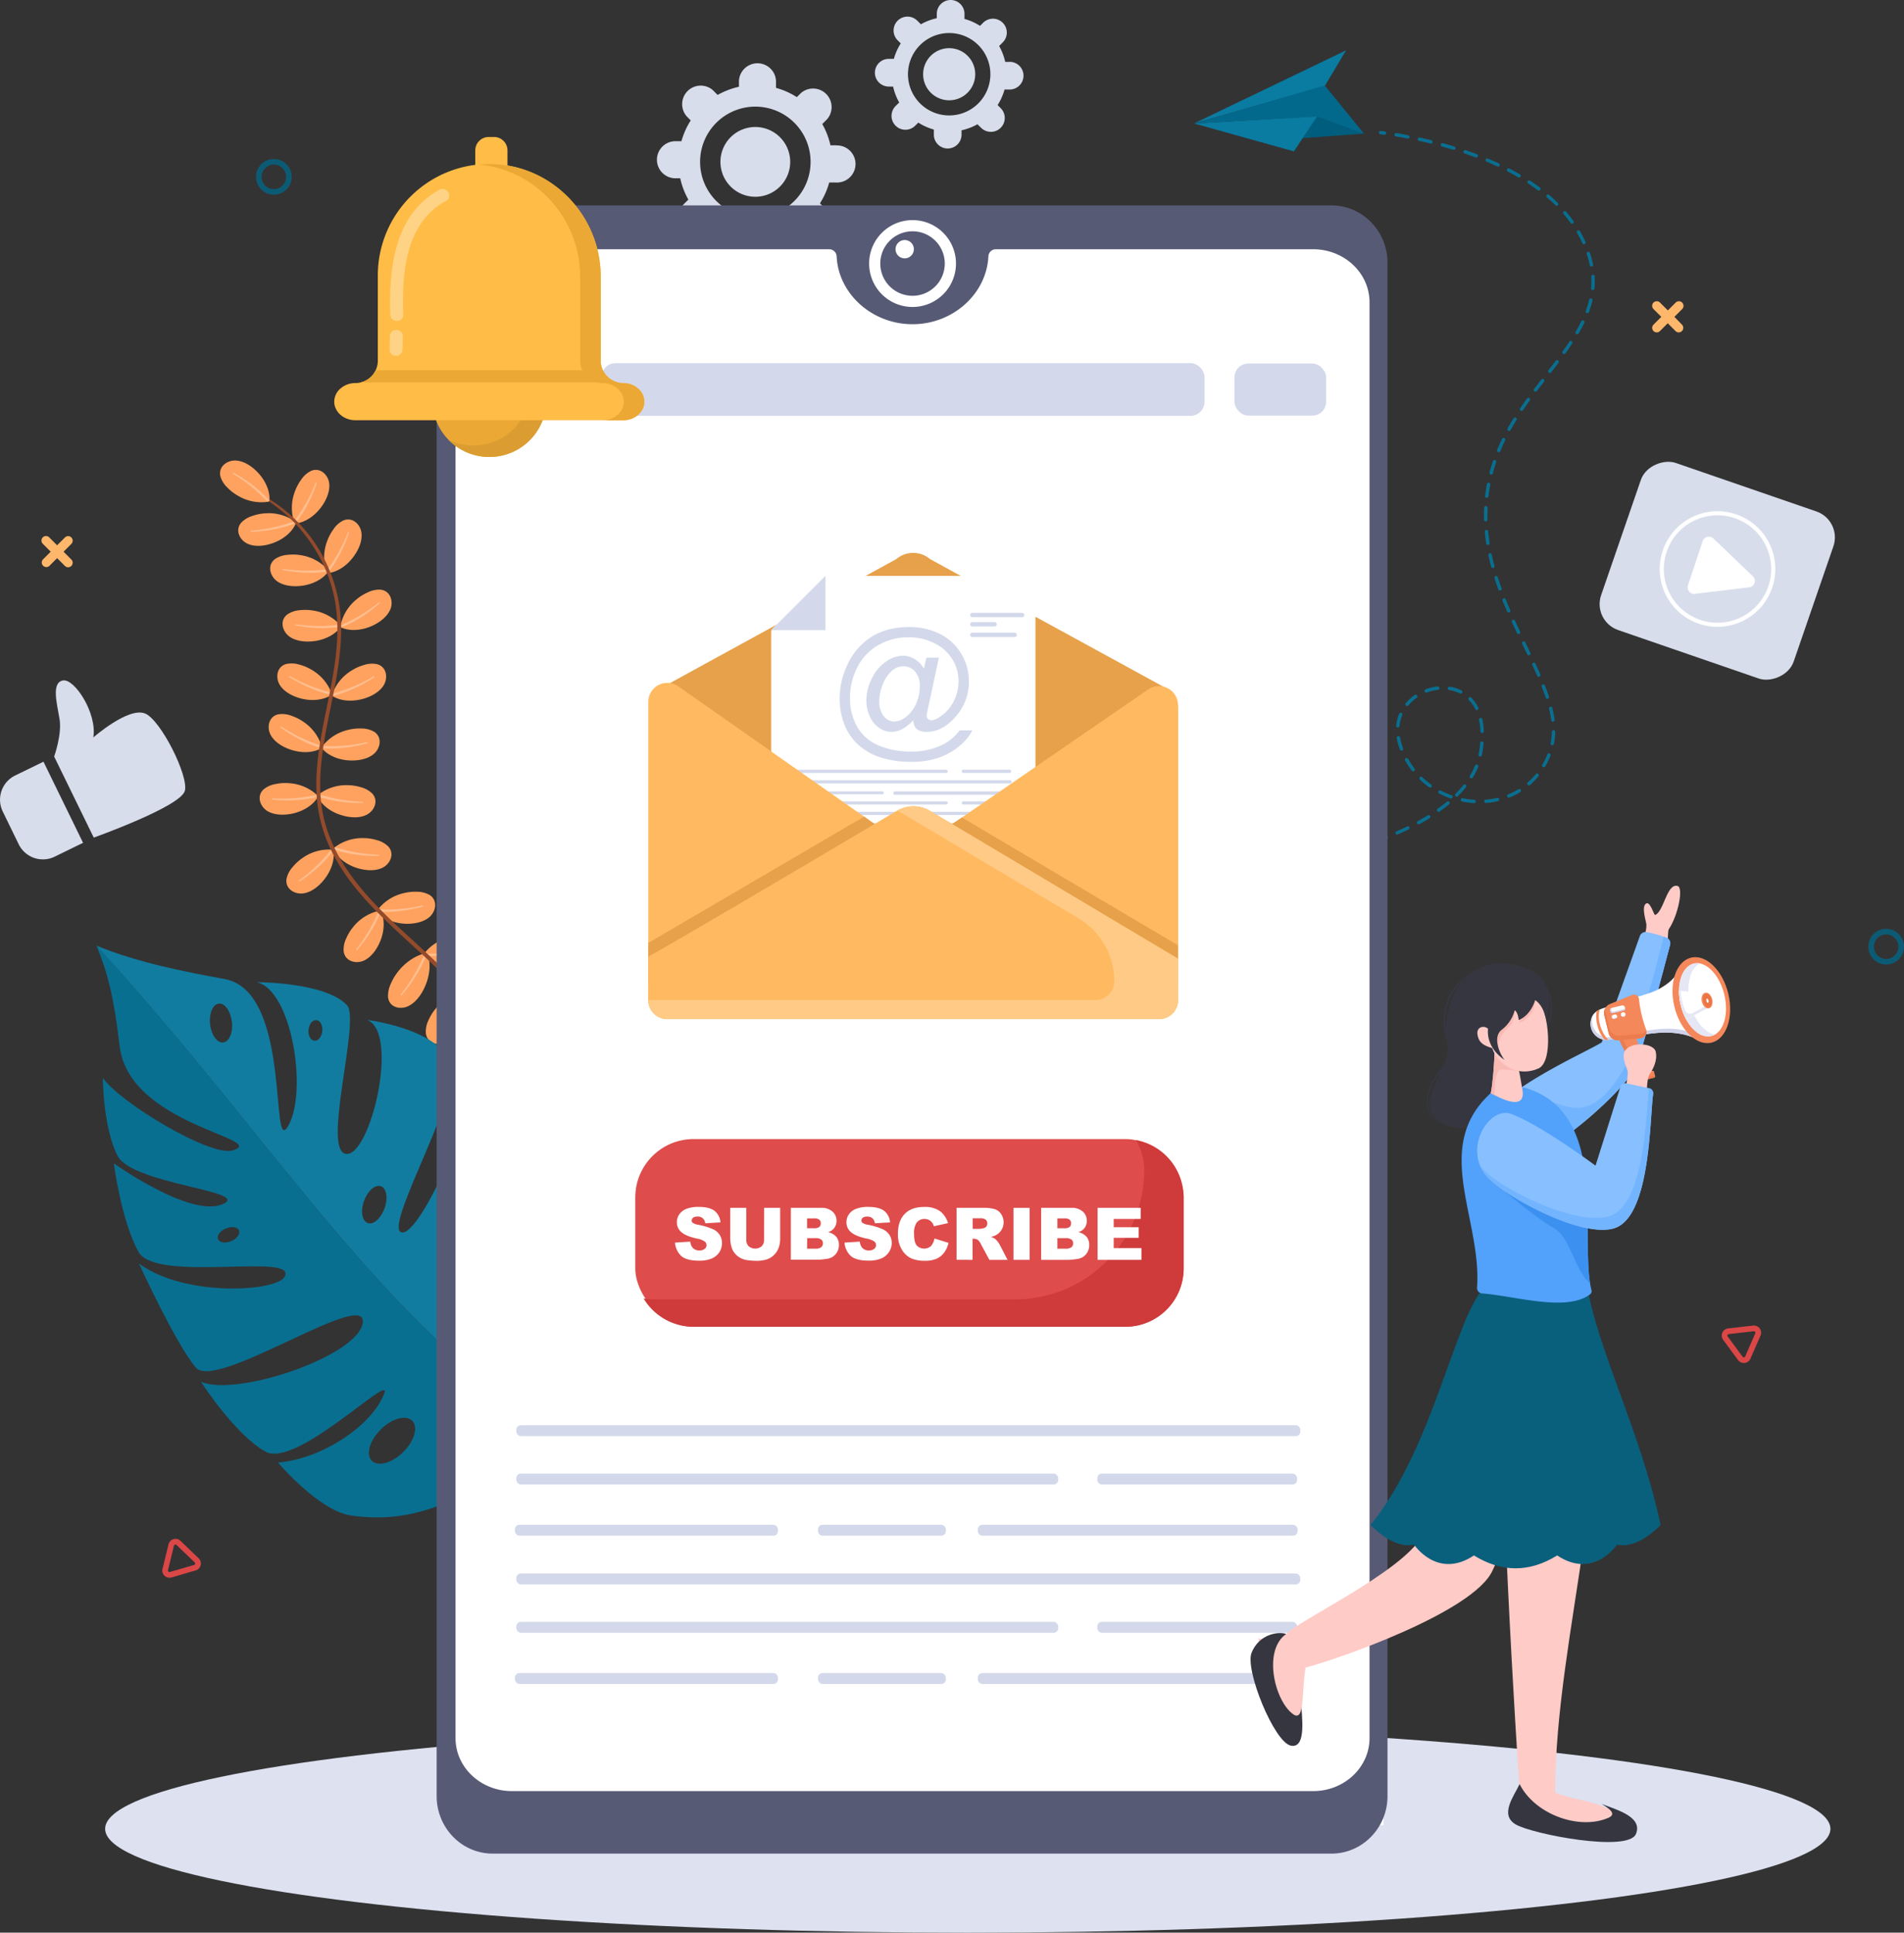
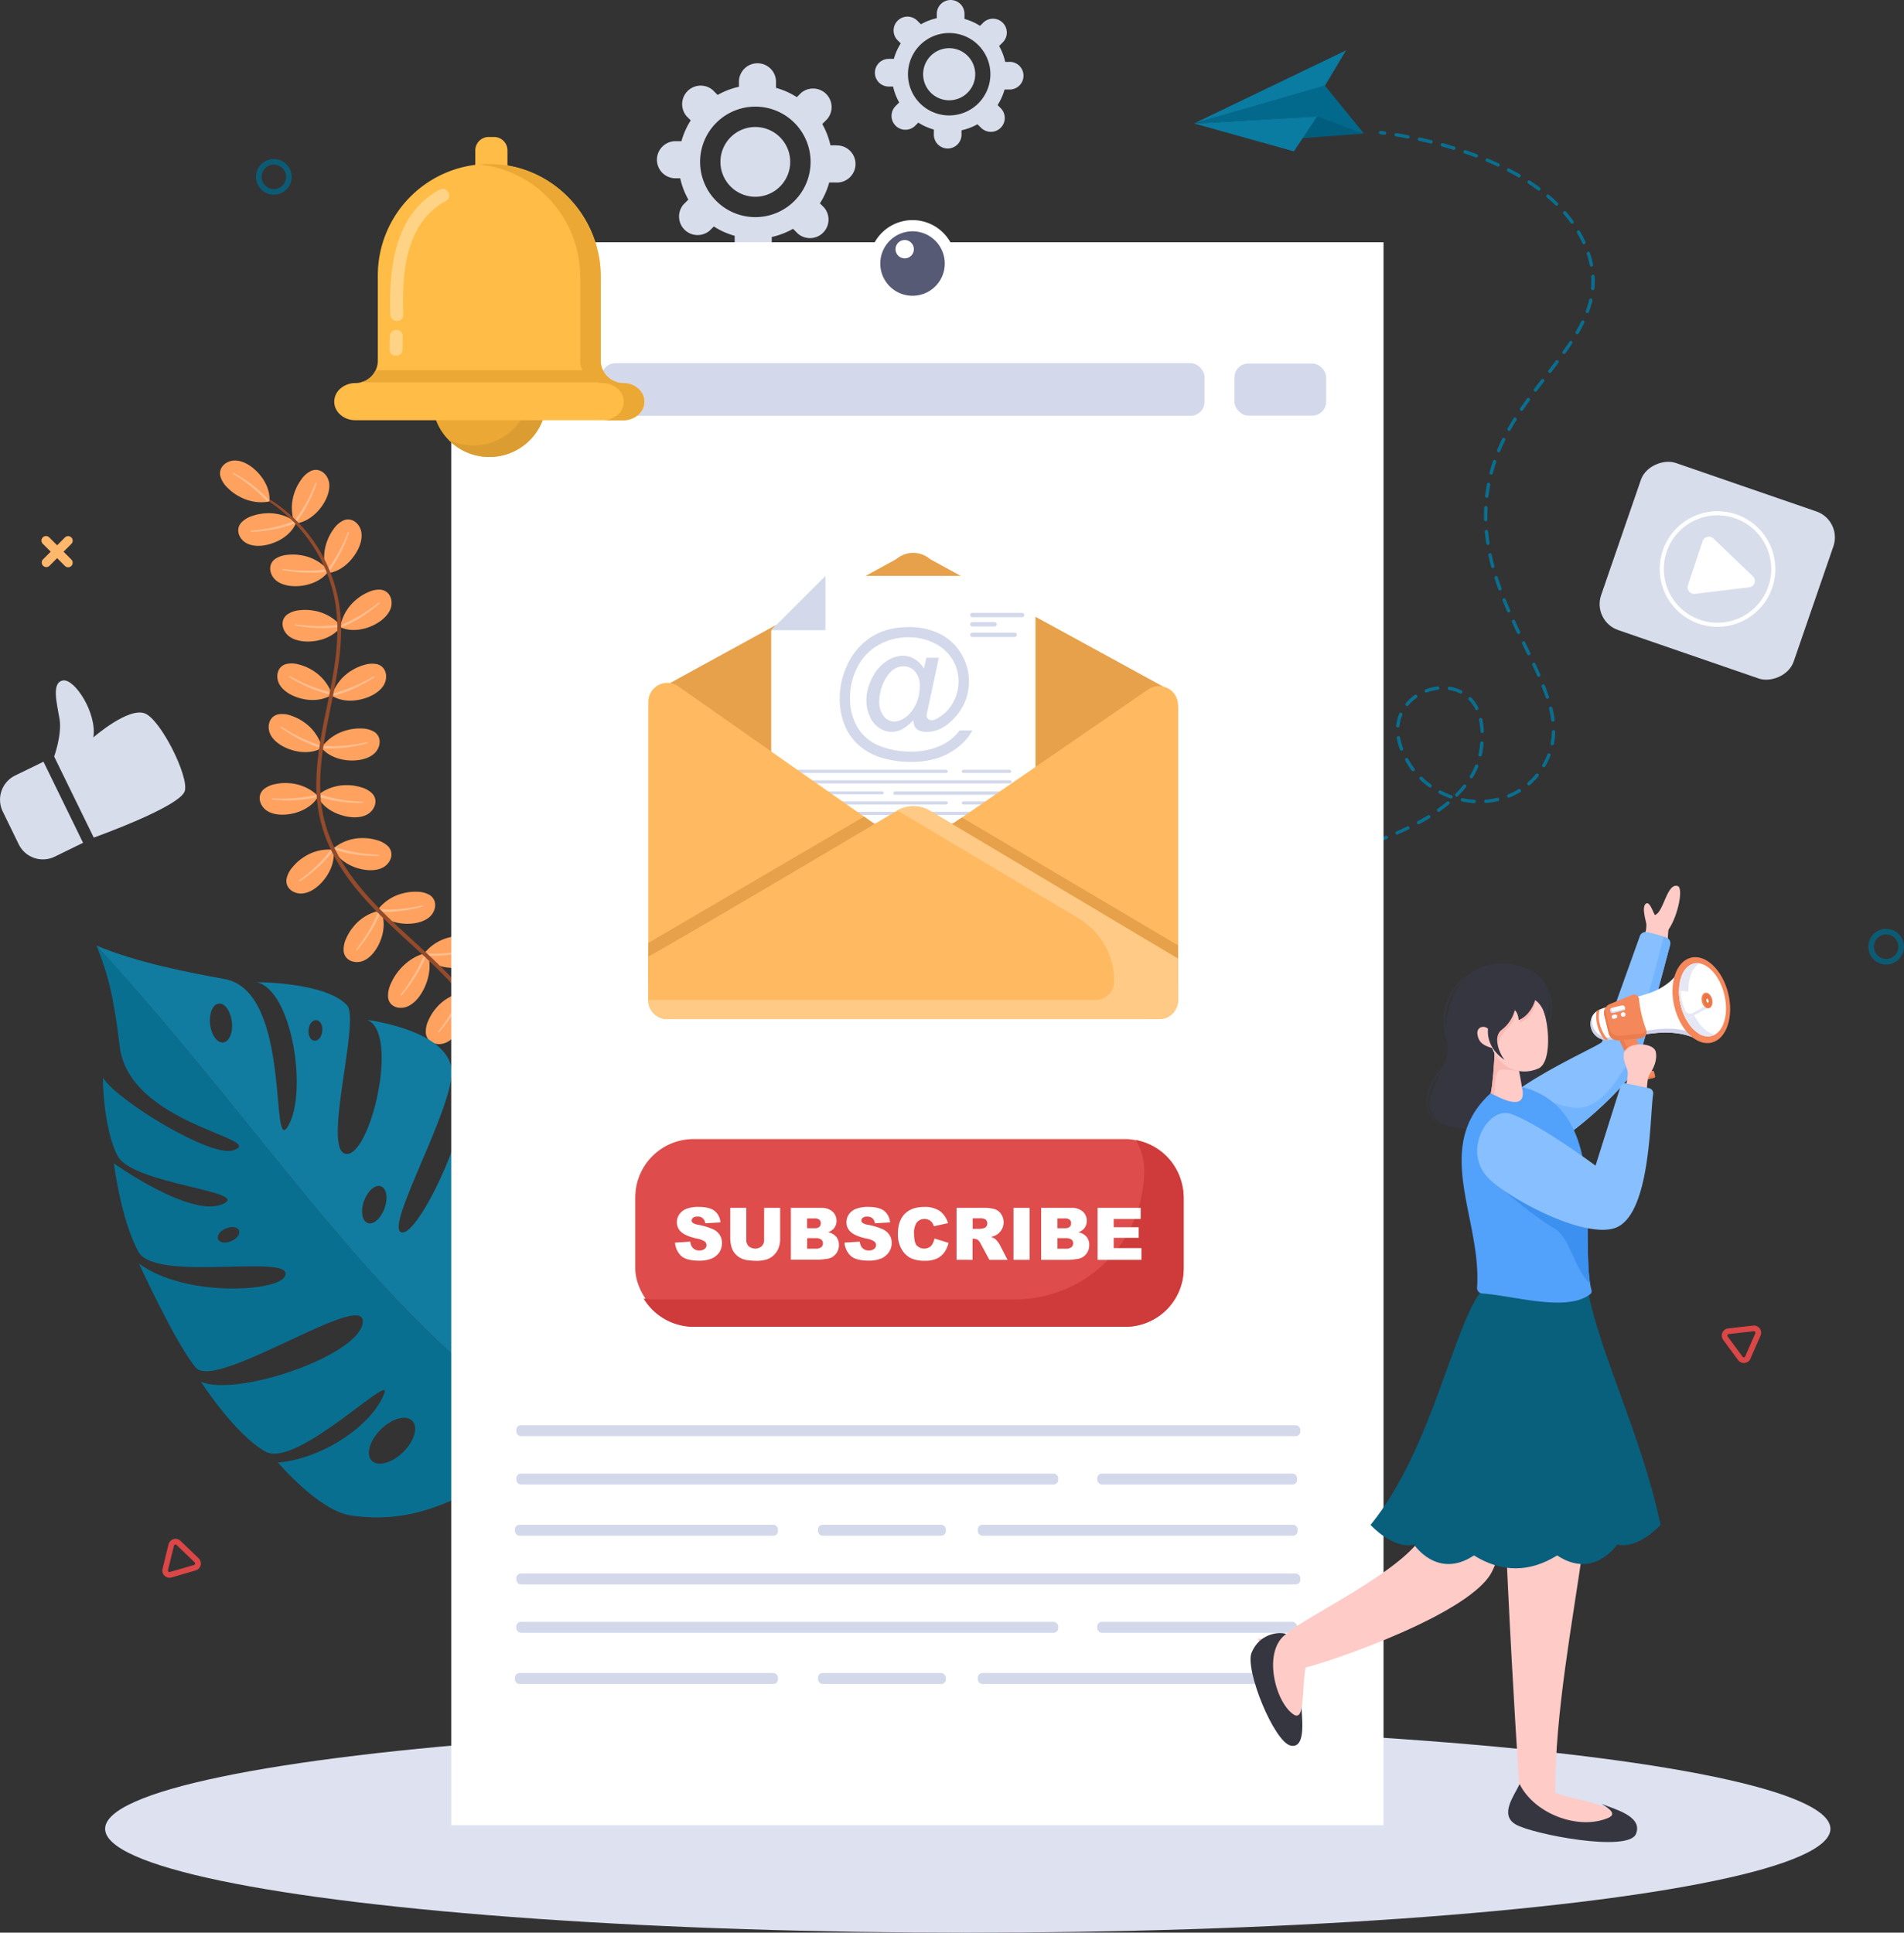
<svg xmlns="http://www.w3.org/2000/svg" viewBox="0 0 873.33 886.45">
  <rect x="0" y="0" width="873.33" height="886.45" fill="#333333" stroke="none" />
  <defs>
    <style>.cls-1{fill:#d8ddeb;}.cls-2{fill:#096f91;}.cls-3{fill:#dde1f0;}.cls-4{fill:#ffa25f;}.cls-5{fill:#ffbf91;}.cls-6{fill:#944b2b;}.cls-7{fill:#117ca0;}.cls-8{fill:#fff;}.cls-9{fill:#575a75;}.cls-10{fill:#d3d9eb;}.cls-11{fill:#e6a14a;}.cls-12{fill:#ffba61;}.cls-13{fill:#ffca85;}.cls-14{fill:#ffbc47;}.cls-15{fill:#eba834;}.cls-16{fill:#db9d31;}.cls-17{fill:#ffd385;}.cls-18{fill:#de4c4c;}.cls-19{fill:#cf3a3a;}.cls-20{fill:#ffcbc7;}.cls-21{fill:#353640;}.cls-22{fill:#08607d;}.cls-23{fill:#87bfff;}.cls-24{fill:#73b4ff;}.cls-25{fill:#52a1fa;}.cls-26{fill:#3c91f0;}.cls-27{fill:#fabab4;}.cls-28{fill:#d8daeb;}.cls-29{fill:#cfd2eb;}.cls-30{fill:#f5885b;}.cls-31{fill:#eb7c4e;}.cls-32{fill:#e6e7f5;}.cls-33{fill:#eb7544;}.cls-34{fill:#005d7d;}.cls-35{fill:#0a7ba1;}.cls-36{fill:#03698c;}.cls-37{fill:#db4646;}.cls-38{fill:#ffb86b;}.cls-39{fill:#0c5b75;}</style>
  </defs>
  <g id="レイヤー_2" data-name="レイヤー 2">
    <g id="Layer_1" data-name="Layer 1">
      <path class="cls-1" d="M383.59,66.66h-2.68a35.21,35.21,0,0,0-3.75-9.77l2.23-2.23a8.51,8.51,0,0,0-12-12l-1.9,1.9a34.52,34.52,0,0,0-9.55-4.26h0V37.12a8.51,8.51,0,0,0-17,0V39.8a35.16,35.16,0,0,0-9.78,3.75l-2.22-2.23a8.51,8.51,0,0,0-12,12l1.89,1.9a34.81,34.81,0,0,0-4.26,9.55h-3.15a8.51,8.51,0,0,0,0,17H312a35.14,35.14,0,0,0,3.74,9.78l-2.22,2.22a8.51,8.51,0,0,0,12,12l1.9-1.89h0a35.2,35.2,0,0,0,9.56,4.27v3.14a8.51,8.51,0,0,0,17,0V108.7a35,35,0,0,0,9.77-3.75l2.23,2.22a8.51,8.51,0,0,0,12-12l-1.89-1.9h0a35.17,35.17,0,0,0,4.26-9.56h3.14a8.51,8.51,0,1,0,0-17ZM371.8,74.25a25.34,25.34,0,1,1-25.34-25.34A25.34,25.34,0,0,1,371.8,74.25Z" />
      <path class="cls-1" d="M330.45,74.25a16,16,0,1,0,16-16A16,16,0,0,0,330.45,74.25Z" />
      <path class="cls-1" d="M463.07,28.39h-2a26.22,26.22,0,0,0-2.79-7.29l1.66-1.66a6.35,6.35,0,0,0-9-9l-1.42,1.42a25.86,25.86,0,0,0-7.13-3.18h0V6.35a6.35,6.35,0,0,0-12.7,0v2a26.22,26.22,0,0,0-7.29,2.79l-1.66-1.65a6.35,6.35,0,0,0-9,9l1.42,1.42A25.86,25.86,0,0,0,410,27h-2.35a6.35,6.35,0,0,0,0,12.7h2a25.93,25.93,0,0,0,2.8,7.29l-1.66,1.66a6.35,6.35,0,1,0,9,9l1.42-1.41h0a26.47,26.47,0,0,0,7.13,3.18v2.34a6.35,6.35,0,1,0,12.7,0v-2A26.1,26.1,0,0,0,448.32,57L450,58.61a6.35,6.35,0,1,0,9-9l-1.41-1.42h0a26.47,26.47,0,0,0,3.18-7.13h2.34a6.35,6.35,0,1,0,0-12.7Zm-8.8,5.66a18.9,18.9,0,1,1-18.9-18.9A18.9,18.9,0,0,1,454.27,34.05Z" />
      <path class="cls-1" d="M423.42,34.05A11.95,11.95,0,1,0,435.37,22.1,11.95,11.95,0,0,0,423.42,34.05Z" />
      <path class="cls-2" d="M568.14,399.9a6.7,6.7,0,0,1-1.25-.08.78.78,0,0,1,.33-1.52,5.08,5.08,0,0,0,.92.05c1,0,2.47-.08,4.28-.24a.78.78,0,0,1,.14,1.55C570.7,399.82,569.17,399.9,568.14,399.9Zm9.76-.81a.78.78,0,0,1-.09-1.55c1.72-.21,3.53-.45,5.37-.72a.77.77,0,1,1,.23,1.53c-1.86.27-3.68.52-5.41.73Zm10.77-1.58a.77.77,0,0,1-.13-1.54c1.77-.29,3.56-.61,5.34-1a.77.77,0,0,1,.9.62.76.76,0,0,1-.62.9c-1.78.34-3.59.66-5.36,1Zm10.68-2a.77.77,0,0,1-.15-1.53c1.78-.38,3.56-.77,5.29-1.16a.77.77,0,0,1,.93.58.79.79,0,0,1-.58.93c-1.74.4-3.53.79-5.33,1.16Zm10.6-2.43a.78.78,0,0,1-.19-1.53c1.76-.44,3.52-.9,5.24-1.37a.77.77,0,0,1,1,.54.78.78,0,0,1-.54,1c-1.73.47-3.51.94-5.27,1.38Zm10.48-2.88a.78.78,0,0,1-.23-1.52c1.74-.52,3.48-1.06,5.17-1.62a.79.79,0,0,1,1,.5.77.77,0,0,1-.5,1c-1.7.56-3.45,1.11-5.2,1.64Zm10.32-3.39a.78.78,0,0,1-.73-.51.76.76,0,0,1,.47-1c1.72-.62,3.43-1.27,5.07-1.91a.76.76,0,0,1,1,.43.77.77,0,0,1-.43,1c-1.66.65-3.38,1.3-5.12,1.92A.63.63,0,0,1,630.75,386.8Zm10.11-4a.77.77,0,0,1-.31-1.48c1.68-.74,3.33-1.49,4.91-2.26a.78.78,0,0,1,1,.36.77.77,0,0,1-.36,1c-1.59.77-3.26,1.54-5,2.28A.85.85,0,0,1,640.86,382.8Zm9.77-4.74a.79.79,0,0,1-.69-.41.78.78,0,0,1,.32-1c1.61-.88,3.18-1.78,4.66-2.69a.77.77,0,1,1,.81,1.32c-1.5.92-3.09,1.84-4.73,2.73A.74.74,0,0,1,650.63,378.06Zm9.23-5.7a.76.76,0,0,1-.63-.33.77.77,0,0,1,.18-1.08c1.5-1.06,2.94-2.15,4.26-3.25a.77.77,0,1,1,1,1.19c-1.35,1.12-2.82,2.24-4.35,3.33A.85.85,0,0,1,659.86,372.36Zm16.27-4h0a39,39,0,0,1-5.48-.73.78.78,0,0,1-.61-.91.79.79,0,0,1,.92-.61,37.33,37.33,0,0,0,5.26.7.78.78,0,0,1,0,1.55Zm5.41-.05a.77.77,0,0,1-.77-.71.78.78,0,0,1,.71-.84,35.06,35.06,0,0,0,5.24-.81.77.77,0,0,1,.93.58.78.78,0,0,1-.58.93,37.86,37.86,0,0,1-5.46.85Zm-16-2.11a.78.78,0,0,1-.26,0,41.5,41.5,0,0,1-5.07-2.2.78.78,0,1,1,.72-1.38,38.33,38.33,0,0,0,4.87,2.12.77.77,0,0,1-.26,1.5Zm26.53-.36a.77.77,0,0,1-.29-1.49A33.75,33.75,0,0,0,696.5,362a.77.77,0,0,1,1.06.26.76.76,0,0,1-.26,1.06,33.75,33.75,0,0,1-4.95,2.5A.93.93,0,0,1,692.06,365.86Zm-23.88-.43a.8.8,0,0,1-.55-.23.78.78,0,0,1,0-1.1,48,48,0,0,0,3.56-4,.79.79,0,0,1,1.09-.12.78.78,0,0,1,.12,1.09,49.39,49.39,0,0,1-3.68,4.09A.78.78,0,0,1,668.18,365.43Zm-12.24-4.2a.78.78,0,0,1-.45-.15,39.09,39.09,0,0,1-4.25-3.54.78.78,0,0,1,1.08-1.12,36.66,36.66,0,0,0,4.07,3.4.77.77,0,0,1,.18,1.08A.78.78,0,0,1,655.94,361.23Zm45.33-1a.74.74,0,0,1-.58-.27.77.77,0,0,1,.07-1.09,31.49,31.49,0,0,0,3.68-3.8.77.77,0,0,1,1.2,1,33.11,33.11,0,0,1-3.86,4A.83.83,0,0,1,701.27,360.23ZM674.9,357a.71.71,0,0,1-.4-.11.77.77,0,0,1-.27-1.06,34.15,34.15,0,0,0,2.37-4.72.78.78,0,0,1,1.44.59,36.11,36.11,0,0,1-2.48,4.93A.76.76,0,0,1,674.9,357Zm-26.73-3.25a.82.82,0,0,1-.62-.3,39.58,39.58,0,0,1-3-4.62.77.77,0,0,1,.29-1.05.78.78,0,0,1,1.06.29,35.68,35.68,0,0,0,2.92,4.43.78.78,0,0,1-.14,1.09A.83.83,0,0,1,648.17,353.72Zm59.94-1.84a.72.72,0,0,1-.39-.11.77.77,0,0,1-.28-1,34.49,34.49,0,0,0,2.29-4.78.78.78,0,0,1,1-.44.77.77,0,0,1,.43,1,36.38,36.38,0,0,1-2.39,5A.76.76,0,0,1,708.11,351.88ZM678.93,347l-.17,0a.77.77,0,0,1-.59-.92c.12-.55.23-1.11.32-1.67.2-1.22.36-2.43.46-3.6a.78.78,0,1,1,1.55.15c-.11,1.19-.27,2.44-.48,3.71-.1.58-.21,1.17-.34,1.74A.78.78,0,0,1,678.93,347Zm-36.06-2.7a.78.78,0,0,1-.72-.49,26.65,26.65,0,0,1-1.5-5.38.78.78,0,0,1,1.53-.25,25.26,25.26,0,0,0,1.41,5.06.78.78,0,0,1-.44,1A.92.92,0,0,1,642.87,344.3ZM712,341.82l-.16,0a.78.78,0,0,1-.6-.92,27.84,27.84,0,0,0,.57-5.24.79.79,0,0,1,.79-.76.77.77,0,0,1,.76.79,30.21,30.21,0,0,1-.6,5.53A.79.79,0,0,1,712,341.82Zm-32.16-5.6a.77.77,0,0,1-.77-.74,30.25,30.25,0,0,0-.66-5.23.78.78,0,0,1,.59-.93.77.77,0,0,1,.92.59,31.4,31.4,0,0,1,.7,5.51.78.78,0,0,1-.75.8Zm-38.65-2.54h-.08a.79.79,0,0,1-.7-.85,19.15,19.15,0,0,1,1.39-5.46.78.78,0,0,1,1-.41.77.77,0,0,1,.41,1,17.17,17.17,0,0,0-1.27,5A.78.78,0,0,1,641.23,333.68ZM712.3,331a.77.77,0,0,1-.77-.67,48.54,48.54,0,0,0-1-5.24.77.77,0,0,1,1.5-.37,49.2,49.2,0,0,1,1.05,5.4.78.78,0,0,1-.67.87Zm-34.88-5.28a.78.78,0,0,1-.69-.43,16.76,16.76,0,0,0-3-4.22.78.78,0,0,1,0-1.1.76.76,0,0,1,1.09,0,18.23,18.23,0,0,1,3.25,4.61.78.78,0,0,1-.35,1A.85.85,0,0,1,677.42,325.75Zm-32-1.91a.81.81,0,0,1-.5-.18.78.78,0,0,1-.1-1.09,21.15,21.15,0,0,1,4.15-3.79.78.78,0,0,1,.89,1.27,19.24,19.24,0,0,0-3.84,3.51A.81.81,0,0,1,645.37,323.84Zm64.37-3.33A.76.76,0,0,1,709,320c-.54-1.6-1.15-3.25-1.86-5.05a.77.77,0,0,1,1.44-.57c.72,1.82,1.34,3.5,1.89,5.13a.78.78,0,0,1-.49,1A.73.73,0,0,1,709.74,320.51ZM670,318.15a.72.72,0,0,1-.34-.09,16.94,16.94,0,0,0-4.92-1.56.77.77,0,1,1,.24-1.53,18.24,18.24,0,0,1,5.37,1.71.77.77,0,0,1,.35,1A.79.79,0,0,1,670,318.15Zm-15.81-.47a.78.78,0,0,1-.27-1.5,23.06,23.06,0,0,1,5.45-1.32.78.78,0,0,1,.85.69.77.77,0,0,1-.68.85,21.33,21.33,0,0,0-5.07,1.23A.87.87,0,0,1,654.15,317.68Zm51.62-7.26a.77.77,0,0,1-.71-.46c-.66-1.51-1.4-3.12-2.24-4.93a.77.77,0,1,1,1.4-.65c.85,1.81,1.59,3.43,2.26,4.95a.78.78,0,0,1-.4,1A.7.7,0,0,1,705.77,310.42Zm-4.58-9.84a.78.78,0,0,1-.69-.44l-1.66-3.43-.7-1.46a.77.77,0,0,1,1.39-.67l.71,1.46c.56,1.15,1.11,2.29,1.65,3.43a.76.76,0,0,1-.36,1A.81.81,0,0,1,701.19,300.58Zm-4.7-9.78a.78.78,0,0,1-.7-.45q-1.15-2.43-2.3-4.92a.78.78,0,1,1,1.41-.65c.76,1.66,1.52,3.29,2.29,4.91a.79.79,0,0,1-.7,1.11ZM692,280.93a.78.78,0,0,1-.71-.47c-.74-1.72-1.45-3.41-2.1-5a.77.77,0,0,1,1.44-.57c.64,1.6,1.34,3.27,2.08,5a.77.77,0,0,1-.4,1A.82.82,0,0,1,692,280.93Zm-4-10.07a.77.77,0,0,1-.72-.51c-.64-1.75-1.23-3.48-1.76-5.16a.77.77,0,0,1,1.47-.47c.53,1.66,1.12,3.37,1.74,5.1a.77.77,0,0,1-.46,1A.86.86,0,0,1,688,270.86Zm-3.27-10.33a.76.76,0,0,1-.75-.57c-.48-1.78-.91-3.56-1.28-5.3a.77.77,0,1,1,1.51-.33c.37,1.72.79,3.48,1.27,5.23a.78.78,0,0,1-.55.95A.71.71,0,0,1,684.68,260.53Zm-2.26-10.59a.78.78,0,0,1-.76-.66c-.28-1.81-.5-3.64-.67-5.43a.78.78,0,0,1,1.55-.14c.16,1.76.38,3.55.65,5.34a.77.77,0,0,1-.65.88Zm-1-10.79a.78.78,0,0,1-.78-.76c0-.61,0-1.23,0-1.85,0-1.21,0-2.43.08-3.62a.78.78,0,1,1,1.55.07c0,1.17-.08,2.36-.08,3.55,0,.6,0,1.21,0,1.82a.78.78,0,0,1-.75.79Zm.5-10.83h-.09a.78.78,0,0,1-.68-.86c.21-1.8.5-3.62.84-5.41a.77.77,0,0,1,.9-.62.78.78,0,0,1,.62.91c-.34,1.75-.61,3.54-.82,5.3A.78.78,0,0,1,682,228.32Zm2-10.64a.69.69,0,0,1-.2,0,.77.77,0,0,1-.55-.94c.46-1.75,1-3.51,1.58-5.25a.77.77,0,1,1,1.46.5c-.57,1.7-1.09,3.43-1.54,5.14A.78.78,0,0,1,684,217.68Zm3.46-10.27a.8.8,0,0,1-.3-.06.78.78,0,0,1-.42-1c.68-1.65,1.43-3.33,2.25-5a.78.78,0,1,1,1.39.69c-.8,1.63-1.54,3.28-2.21,4.9A.78.78,0,0,1,687.45,207.41Zm4.75-9.75a.75.75,0,0,1-.38-.1.78.78,0,0,1-.3-1.06c.86-1.53,1.8-3.11,2.79-4.69a.78.78,0,0,1,1.32.82c-1,1.56-1.91,3.12-2.76,4.63A.75.75,0,0,1,692.2,197.66Zm5.74-9.2a.82.82,0,0,1-.44-.14.78.78,0,0,1-.2-1.08c1-1.43,2-2.89,3.14-4.45a.77.77,0,1,1,1.25.91c-1.12,1.55-2.14,3-3.11,4.42A.77.77,0,0,1,697.94,188.46Zm6.36-8.8a.74.74,0,0,1-.47-.16.77.77,0,0,1-.15-1.08c1.1-1.46,2.2-2.89,3.3-4.32a.78.78,0,0,1,1.23,1q-1.65,2.13-3.29,4.3A.8.8,0,0,1,704.3,179.66Zm6.61-8.6a.76.76,0,0,1-.47-.16.78.78,0,0,1-.14-1.09c1.11-1.44,2.22-2.87,3.29-4.3a.78.78,0,0,1,1.09-.15.77.77,0,0,1,.15,1.08q-1.62,2.15-3.3,4.32A.81.81,0,0,1,710.91,171.06Zm6.52-8.68a.77.77,0,0,1-.63-1.22c1.14-1.59,2.14-3,3.07-4.44a.77.77,0,0,1,1.29.85c-.94,1.42-1.95,2.89-3.1,4.49A.77.77,0,0,1,717.43,162.38Zm6-9.06a.76.76,0,0,1-.39-.1.77.77,0,0,1-.28-1.06c.94-1.61,1.79-3.2,2.53-4.73a.78.78,0,1,1,1.4.68c-.76,1.56-1.63,3.18-2.59,4.83A.8.8,0,0,1,723.39,153.32Zm4.7-9.75a.86.86,0,0,1-.27,0,.78.78,0,0,1-.46-1,43.25,43.25,0,0,0,1.54-5.09.78.78,0,0,1,.94-.57.77.77,0,0,1,.57.93,44.46,44.46,0,0,1-1.6,5.27A.77.77,0,0,1,728.09,143.57Zm2.45-10.52h-.07a.77.77,0,0,1-.7-.84c.1-1.09.15-2.2.15-3.29q0-1-.06-2a.78.78,0,1,1,1.55-.09q.06,1.05.06,2.1c0,1.13-.06,2.29-.16,3.43A.79.79,0,0,1,730.54,133.05Zm-.6-10.79a.79.79,0,0,1-.76-.62,41.7,41.7,0,0,0-1.38-5.14.77.77,0,1,1,1.46-.5,43.07,43.07,0,0,1,1.44,5.33.77.77,0,0,1-.61.91ZM726.51,112a.78.78,0,0,1-.7-.45q-1-2.25-2.36-4.55l-.11-.2a.77.77,0,0,1,.28-1.06.78.78,0,0,1,1.06.28l.12.22c.89,1.56,1.7,3.12,2.41,4.65a.77.77,0,0,1-.37,1A.8.8,0,0,1,726.51,112Zm-5.44-9.37a.77.77,0,0,1-.63-.32c-1-1.43-2.13-2.84-3.3-4.21a.77.77,0,0,1,.08-1.09.77.77,0,0,1,1.09.08c1.21,1.4,2.35,2.85,3.39,4.31a.78.78,0,0,1-.18,1.09A.82.82,0,0,1,721.07,102.63Zm-7-8.22a.79.79,0,0,1-.55-.22c-1.24-1.23-2.57-2.45-4-3.62a.79.79,0,0,1-.08-1.1.77.77,0,0,1,1.09-.08c1.41,1.19,2.76,2.44,4,3.7a.76.76,0,0,1,0,1.09A.78.78,0,0,1,714,94.41Zm-8.23-7a.77.77,0,0,1-.46-.15c-1.41-1-2.89-2.08-4.41-3.08a.78.78,0,0,1-.23-1.07.79.79,0,0,1,1.08-.23c1.54,1,3.05,2.07,4.48,3.13a.78.78,0,0,1-.46,1.4Zm-9.07-6a.81.81,0,0,1-.39-.1c-1.52-.89-3.11-1.76-4.73-2.6a.78.78,0,1,1,.72-1.38c1.64.85,3.25,1.74,4.79,2.64A.77.77,0,0,1,697.4,81,.76.76,0,0,1,696.73,81.42Zm-9.63-5a.78.78,0,0,1-.33-.07c-1.6-.75-3.26-1.48-4.94-2.19a.77.77,0,0,1-.41-1,.78.78,0,0,1,1-.42c1.7.72,3.38,1.46,5,2.21a.78.78,0,0,1-.33,1.48Zm-10-4.2a.92.92,0,0,1-.28,0c-1.65-.63-3.37-1.24-5.09-1.83a.77.77,0,0,1-.48-1,.77.77,0,0,1,1-.48c1.74.59,3.47,1.21,5.14,1.84a.78.78,0,0,1,.45,1A.76.76,0,0,1,677.09,72.21Zm-10.29-3.5a.57.57,0,0,1-.22,0c-1.7-.52-3.45-1-5.2-1.5a.79.79,0,0,1-.54-1,.78.78,0,0,1,.95-.54c1.76.49,3.53,1,5.24,1.52a.78.78,0,0,1-.23,1.52Zm-10.47-2.88-.19,0c-1.74-.43-3.51-.84-5.27-1.22a.78.78,0,0,1-.6-.92.79.79,0,0,1,.93-.6c1.77.39,3.56.8,5.31,1.23a.78.78,0,0,1-.18,1.53Zm-10.62-2.31h-.15c-1.79-.34-3.59-.66-5.33-.94a.77.77,0,1,1,.24-1.53c1.76.29,3.57.6,5.38,1a.77.77,0,0,1-.14,1.53ZM635,61.8h-.1l-1.73-.21a.77.77,0,0,1-.68-.84h0a.77.77,0,0,1,.86-.7c.42.05,1,.11,1.75.21a.77.77,0,0,1-.1,1.54Z" />
      <ellipse class="cls-3" cx="443.9" cy="838.82" rx="395.68" ry="47.64" />
      <path class="cls-4" d="M135,239.69a20.91,20.91,0,0,1,.23-14.17,21.67,21.67,0,0,1,2.94-5.54,11.58,11.58,0,0,1,4.51-4c4.23-1.79,8,1.9,8.35,6s-1.95,8.65-4.64,11.8-6.44,5.77-10.6,6.31h0l-.06,0h0A.65.65,0,0,1,135,239.69Z" />
      <path class="cls-5" d="M135.83,239.55a11.59,11.59,0,0,0,1.58-2.09c.46-.63.88-1.29,1.29-1.94,1-1.48,1.81-3,2.61-4.57a62.61,62.61,0,0,0,3.93-9.38c.11-.34-.4-.46-.52-.14a75.83,75.83,0,0,1-4.27,9.19c-.79,1.41-1.61,2.78-2.48,4.14-.45.7-.93,1.37-1.37,2.07a18,18,0,0,0-1.46,2.18A.44.44,0,0,0,135.83,239.55Z" />
      <path class="cls-4" d="M149.8,262.43a20.94,20.94,0,0,1,.23-14.16,22,22,0,0,1,2.94-5.54,11.58,11.58,0,0,1,4.51-4c4.24-1.79,8,1.9,8.35,6,.38,4.27-2,8.66-4.64,11.81s-6.43,5.77-10.6,6.31h0l-.07,0h0A.66.66,0,0,1,149.8,262.43Z" />
      <path class="cls-5" d="M150.66,262.29a10.76,10.76,0,0,0,1.58-2.08c.46-.63.88-1.29,1.3-1.94.94-1.48,1.8-3,2.6-4.57a62.66,62.66,0,0,0,3.94-9.38c.11-.34-.41-.46-.53-.14a75.83,75.83,0,0,1-4.27,9.19q-1.17,2.1-2.48,4.14c-.44.7-.92,1.37-1.37,2.07a17.27,17.27,0,0,0-1.46,2.18A.44.44,0,0,0,150.66,262.29Z" />
      <path class="cls-4" d="M156.14,287.19A20.9,20.9,0,0,1,163.43,275a21.75,21.75,0,0,1,5.33-3.32,11.53,11.53,0,0,1,5.9-1.2c4.56.57,6,5.64,4.22,9.38s-6,6.51-9.93,7.89-8.46,1.76-12.34.15h0l-.07,0v0A.62.62,0,0,1,156.14,287.19Z" />
      <path class="cls-5" d="M157,287.49a11.08,11.08,0,0,0,2.42-1c.71-.31,1.4-.67,2.09-1,1.55-.81,3.07-1.7,4.54-2.65a62.89,62.89,0,0,0,8.11-6.15c.26-.24-.12-.59-.39-.38a74.4,74.4,0,0,1-8.3,5.81c-1.38.83-2.79,1.6-4.22,2.34-.73.38-1.49.73-2.22,1.11a16.66,16.66,0,0,0-2.36,1.16A.44.44,0,0,0,157,287.49Z" />
      <path class="cls-4" d="M152.36,318.53a20.93,20.93,0,0,1,8.94-11A21.85,21.85,0,0,1,167,305a11.7,11.7,0,0,1,6-.35c4.44,1.22,5.1,6.43,2.85,9.88s-6.89,5.6-11,6.41-8.62.55-12.23-1.6h0a.08.08,0,0,0-.06,0v0A.64.64,0,0,1,152.36,318.53Z" />
      <path class="cls-5" d="M153.12,319a11.79,11.79,0,0,0,2.53-.66c.75-.21,1.49-.47,2.22-.73,1.65-.58,3.28-1.25,4.87-2a63.31,63.31,0,0,0,8.9-4.93c.29-.2,0-.61-.33-.44a74.4,74.4,0,0,1-9,4.58q-2.24.93-4.51,1.72c-.78.27-1.58.51-2.36.78a17.66,17.66,0,0,0-2.49.81A.44.44,0,0,0,153.12,319Z" />
      <path class="cls-4" d="M147.69,342.52a20.91,20.91,0,0,1,11.88-7.72,21.84,21.84,0,0,1,6.24-.66,11.68,11.68,0,0,1,5.83,1.51c3.85,2.52,2.88,7.69-.32,10.28s-8.27,3.22-12.38,2.75-8.38-2.13-11.15-5.28h0l-.05,0v0A.64.64,0,0,1,147.69,342.52Z" />
      <path class="cls-5" d="M148.29,343.15a10.82,10.82,0,0,0,2.61.15c.78,0,1.56,0,2.33,0,1.75-.05,3.51-.18,5.25-.39a62.72,62.72,0,0,0,10-2c.34-.09.15-.58-.18-.51a75.54,75.54,0,0,1-10,1.59c-1.6.13-3.21.22-4.82.26-.82,0-1.65,0-2.48,0a16.49,16.49,0,0,0-2.63,0A.44.44,0,0,0,148.29,343.15Z" />
      <path class="cls-4" d="M145.85,364.64a20.87,20.87,0,0,1,13.42-4.51,21.72,21.72,0,0,1,6.21.93,11.62,11.62,0,0,1,5.27,2.91c3.1,3.4.87,8.16-2.87,9.88-3.9,1.78-8.82,1-12.68-.44s-7.58-4.15-9.48-7.89h0a.15.15,0,0,0,0-.06v0A.63.63,0,0,1,145.85,364.64Z" />
      <path class="cls-5" d="M146.26,365.4a12,12,0,0,0,2.5.8c.74.22,1.5.39,2.26.57q2.56.59,5.18.93a62.65,62.65,0,0,0,10.15.58c.36,0,.3-.53,0-.54a75.73,75.73,0,0,1-10.08-1c-1.59-.27-3.16-.59-4.73-1-.81-.18-1.6-.41-2.41-.6a17.87,17.87,0,0,0-2.54-.65A.45.45,0,0,0,146.26,365.4Z" />
      <path class="cls-4" d="M153.17,388.92a20.85,20.85,0,0,1,13.43-4.51,21.82,21.82,0,0,1,6.21.92,11.55,11.55,0,0,1,5.27,2.92c3.1,3.4.87,8.16-2.88,9.87s-8.81,1.05-12.68-.43-7.58-4.15-9.47-7.89v0l0,0v0A.65.65,0,0,1,153.17,388.92Z" />
      <path class="cls-5" d="M153.59,389.68a11.28,11.28,0,0,0,2.49.79c.75.23,1.51.4,2.26.58,1.71.39,3.45.69,5.18.93a62.78,62.78,0,0,0,10.16.58c.35,0,.29-.53-.05-.54a75.88,75.88,0,0,1-10.09-1c-1.58-.28-3.16-.6-4.72-1-.81-.19-1.61-.41-2.42-.6a16,16,0,0,0-2.54-.65A.44.44,0,0,0,153.59,389.68Z" />
      <path class="cls-4" d="M173.12,417.45A20.88,20.88,0,0,1,185,409.7a21.54,21.54,0,0,1,6.24-.68,11.72,11.72,0,0,1,5.84,1.49c3.86,2.51,2.9,7.68-.29,10.28s-8.26,3.24-12.37,2.79-8.39-2.1-11.17-5.24v0l-.05,0v0A.66.66,0,0,1,173.12,417.45Z" />
      <path class="cls-5" d="M173.72,418.08a11.35,11.35,0,0,0,2.61.14c.78,0,1.56,0,2.33,0,1.75,0,3.51-.2,5.25-.41a64,64,0,0,0,10-2c.34-.1.15-.59-.18-.52a73.61,73.61,0,0,1-10,1.62c-1.61.14-3.21.23-4.82.27-.83,0-1.66,0-2.48,0a17.75,17.75,0,0,0-2.63,0A.44.44,0,0,0,173.72,418.08Z" />
      <path class="cls-4" d="M194.3,437.69a20.88,20.88,0,0,1,11.85-7.75,21.51,21.51,0,0,1,6.24-.68,11.62,11.62,0,0,1,5.84,1.49c3.86,2.51,2.9,7.68-.29,10.28s-8.26,3.24-12.38,2.79-8.38-2.1-11.16-5.25h0l-.06,0v0A.64.64,0,0,1,194.3,437.69Z" />
      <path class="cls-5" d="M194.89,438.32a11.47,11.47,0,0,0,2.62.14c.78,0,1.56,0,2.33,0,1.75-.05,3.51-.19,5.25-.4a62.9,62.9,0,0,0,10-2c.34-.1.15-.59-.18-.51a75.35,75.35,0,0,1-10,1.62c-1.6.14-3.2.23-4.81.27-.83,0-1.66,0-2.49,0a17.62,17.62,0,0,0-2.62,0A.44.44,0,0,0,194.89,438.32Z" />
      <path class="cls-4" d="M211.46,454.56a20.88,20.88,0,0,1,11.85-7.75,21.51,21.51,0,0,1,6.24-.68,11.62,11.62,0,0,1,5.84,1.49c3.85,2.51,2.9,7.68-.29,10.28s-8.26,3.24-12.38,2.79-8.38-2.1-11.16-5.25h0l-.06,0v0A.64.64,0,0,1,211.46,454.56Z" />
      <path class="cls-5" d="M212.05,455.19a11.47,11.47,0,0,0,2.62.14c.77,0,1.55,0,2.33,0,1.75-.05,3.51-.19,5.25-.4a62.9,62.9,0,0,0,10-2c.34-.1.15-.58-.19-.51A74.94,74.94,0,0,1,222,454c-1.6.14-3.2.23-4.81.27-.83,0-1.66,0-2.49,0a17.62,17.62,0,0,0-2.62,0A.44.44,0,0,0,212.05,455.19Z" />
      <path class="cls-4" d="M226.06,477a20.9,20.9,0,0,1,11.85-7.76,21.85,21.85,0,0,1,6.24-.67A11.52,11.52,0,0,1,250,470c3.86,2.5,2.9,7.68-.29,10.28s-8.26,3.24-12.37,2.78-8.39-2.1-11.17-5.24h0l-.06-.05v0A.64.64,0,0,1,226.06,477Z" />
      <path class="cls-5" d="M226.66,477.59a11.35,11.35,0,0,0,2.61.14c.78,0,1.56,0,2.33,0,1.75,0,3.51-.19,5.25-.41a62.87,62.87,0,0,0,10-2c.34-.1.15-.59-.18-.51a75.09,75.09,0,0,1-10,1.62c-1.6.13-3.2.22-4.81.26-.83,0-1.66,0-2.49,0a17.62,17.62,0,0,0-2.62,0A.45.45,0,0,0,226.66,477.59Z" />
      <path class="cls-4" d="M156.18,286.84a20.87,20.87,0,0,0-12.44-6.78,21.6,21.6,0,0,0-6.27-.17,11.52,11.52,0,0,0-5.7,1.95c-3.65,2.8-2.28,7.88,1.11,10.22s8.5,2.57,12.56,1.79,8.19-2.77,10.71-6.12v0s0,0,.05,0v0A.63.63,0,0,0,156.18,286.84Z" />
      <path class="cls-5" d="M155.63,287.51a10.64,10.64,0,0,1-2.59.35c-.77.1-1.55.13-2.33.17-1.75.09-3.51.09-5.26,0a63.43,63.43,0,0,1-10.1-1.2c-.35-.07-.2-.57.14-.53a74.35,74.35,0,0,0,10.1.82c1.61,0,3.22,0,4.82-.12.83,0,1.66-.13,2.48-.17a17.88,17.88,0,0,1,2.62-.2A.44.44,0,0,1,155.63,287.51Z" />
      <path class="cls-4" d="M152.14,318.07A20.92,20.92,0,0,0,143,307.25a21.37,21.37,0,0,0-5.79-2.43,11.61,11.61,0,0,0-6-.24c-4.41,1.29-5,6.52-2.66,9.93s7,5.47,11.06,6.21,8.64.38,12.2-1.83h0l.06,0v0A.65.65,0,0,0,152.14,318.07Z" />
      <path class="cls-5" d="M151.39,318.5a11.41,11.41,0,0,1-2.55-.61c-.75-.19-1.49-.44-2.23-.68-1.66-.55-3.3-1.19-4.91-1.89a63.78,63.78,0,0,1-9-4.77c-.3-.2,0-.61.32-.44a76.58,76.58,0,0,0,9.12,4.41q2.25.89,4.54,1.63c.79.26,1.59.48,2.37.74a17.49,17.49,0,0,1,2.52.76A.44.44,0,0,1,151.39,318.5Z" />
      <path class="cls-4" d="M147.62,342.53a20.85,20.85,0,0,0-8.39-11.42,21.5,21.5,0,0,0-5.6-2.82,11.6,11.6,0,0,0-6-.65c-4.49,1-5.41,6.17-3.34,9.73s6.61,5.93,10.62,6.94,8.58,1,12.29-1h0l.06,0v0A.66.66,0,0,0,147.62,342.53Z" />
      <path class="cls-5" d="M146.84,342.91a11.17,11.17,0,0,1-2.5-.79c-.74-.24-1.46-.54-2.18-.83-1.62-.66-3.22-1.41-4.77-2.22a63.54,63.54,0,0,1-8.64-5.37c-.28-.22.07-.61.36-.42a74.91,74.91,0,0,0,8.79,5c1.46.7,2.93,1.34,4.42,1.94.77.32,1.55.59,2.32.9a18.46,18.46,0,0,1,2.45.93A.45.45,0,0,1,146.84,342.91Z" />
      <path class="cls-4" d="M145.66,364.86a20.87,20.87,0,0,0-13-5.63,21.22,21.22,0,0,0-6.26.39,11.51,11.51,0,0,0-5.5,2.45c-3.39,3.12-1.57,8.06,2,10.08s8.69,1.8,12.66.66,7.91-3.49,10.12-7.06h0s0,0,.05-.05v0A.63.63,0,0,0,145.66,364.86Z" />
      <path class="cls-5" d="M145.18,365.59a12.25,12.25,0,0,1-2.55.58c-.76.16-1.54.26-2.3.37-1.74.25-3.49.41-5.24.49a62.8,62.8,0,0,1-10.17-.29c-.35,0-.25-.55.09-.54a74.6,74.6,0,0,0,10.14-.09c1.6-.13,3.19-.32,4.79-.55.82-.12,1.63-.27,2.45-.39a16.66,16.66,0,0,1,2.59-.43A.44.44,0,0,1,145.18,365.59Z" />
      <path class="cls-4" d="M152.37,389.71a20.89,20.89,0,0,0-13.63,3.84,21.69,21.69,0,0,0-4.61,4.26,11.49,11.49,0,0,0-2.71,5.37c-.66,4.56,3.87,7.24,7.93,6.55,4.22-.72,7.87-4.1,10.23-7.5s3.93-7.7,3.39-11.86v-.1A.65.65,0,0,0,152.37,389.71Z" />
      <path class="cls-5" d="M152.46,390.58a11.49,11.49,0,0,1-1.62,2.06c-.48.61-1,1.18-1.54,1.75-1.19,1.28-2.45,2.51-3.76,3.68a63,63,0,0,1-8.06,6.2c-.3.19-.55-.28-.27-.48a75.4,75.4,0,0,0,7.8-6.47c1.15-1.12,2.28-2.27,3.37-3.45.56-.61,1.09-1.25,1.65-1.85a16.37,16.37,0,0,1,1.73-2A.45.45,0,0,1,152.46,390.58Z" />
      <path class="cls-4" d="M174.12,417.71a20.89,20.89,0,0,0-12.07,7.41,21.34,21.34,0,0,0-3.27,5.36,11.56,11.56,0,0,0-1.14,5.91c.61,4.56,5.7,5.91,9.42,4.13s6.45-6.09,7.79-10,1.68-8.48,0-12.33v0a.1.1,0,0,1,0-.07h0A.64.64,0,0,0,174.12,417.71Z" />
      <path class="cls-5" d="M174.43,418.52a10.81,10.81,0,0,1-1,2.42c-.3.72-.66,1.41-1,2.1-.79,1.57-1.67,3.09-2.6,4.57a62.89,62.89,0,0,1-6.07,8.17c-.23.27-.59-.11-.38-.38a74.45,74.45,0,0,0,5.73-8.36c.81-1.39,1.57-2.8,2.3-4.24.37-.74.71-1.5,1.08-2.24a17.65,17.65,0,0,1,1.13-2.36A.44.44,0,0,1,174.43,418.52Z" />
      <path class="cls-4" d="M195.29,437.21c-4.79,1-9.35,4.25-12.48,8.14a24.69,24.69,0,0,0-3.49,5.73,13.06,13.06,0,0,0-1.33,6.25c.5,4.77,5.63,6,9.46,4.06,4-2.05,6.74-6.59,8.21-10.74s2-9,.38-13v0s0-.05,0-.07h0A.59.59,0,0,0,195.29,437.21Z" />
      <path class="cls-5" d="M195.59,438.05a13.44,13.44,0,0,1-1.08,2.58c-.33.76-.71,1.5-1.09,2.23-.85,1.67-1.79,3.3-2.78,4.89a72.21,72.21,0,0,1-6.4,8.76c-.25.29-.6-.11-.38-.4a85.24,85.24,0,0,0,6.07-8.95c.86-1.48,1.67-3,2.45-4.52.4-.79.77-1.6,1.17-2.38a19.67,19.67,0,0,1,1.22-2.53A.44.44,0,0,1,195.59,438.05Z" />
      <path class="cls-4" d="M211.82,455.32a20.94,20.94,0,0,0-12.07,7.42,21.88,21.88,0,0,0-3.27,5.35,11.59,11.59,0,0,0-1.14,5.92c.62,4.56,5.71,5.9,9.42,4.12,3.87-1.84,6.46-6.09,7.8-10s1.67-8.48,0-12.34h0a.2.2,0,0,1,0-.07h0A.64.64,0,0,0,211.82,455.32Z" />
      <path class="cls-5" d="M212.14,456.13a11.59,11.59,0,0,1-1,2.43c-.3.71-.66,1.41-1,2.1-.79,1.56-1.67,3.09-2.61,4.57a62.81,62.81,0,0,1-6.06,8.17c-.24.26-.6-.12-.39-.39a75.25,75.25,0,0,0,5.73-8.35c.81-1.4,1.58-2.81,2.3-4.25.37-.73.71-1.49,1.09-2.23a16.62,16.62,0,0,1,1.13-2.37A.44.44,0,0,1,212.14,456.13Z" />
      <path class="cls-4" d="M225,477.17A20.87,20.87,0,0,0,213,484.58a21.75,21.75,0,0,0-3.27,5.36,11.56,11.56,0,0,0-1.14,5.91c.62,4.56,5.7,5.9,9.42,4.13,3.87-1.85,6.46-6.1,7.8-10s1.67-8.48,0-12.33v0s0-.05,0-.07h0A.63.63,0,0,0,225,477.17Z" />
      <path class="cls-5" d="M225.34,478a11.51,11.51,0,0,1-1,2.42c-.31.71-.66,1.41-1,2.1-.79,1.56-1.67,3.09-2.61,4.57a62.81,62.81,0,0,1-6.06,8.17c-.24.27-.6-.12-.39-.39A74.33,74.33,0,0,0,220,486.5c.81-1.39,1.58-2.81,2.3-4.24.37-.74.71-1.5,1.09-2.24a16.62,16.62,0,0,1,1.13-2.37A.44.44,0,0,1,225.34,478Z" />
      <path class="cls-4" d="M150.5,261.45a20.9,20.9,0,0,0-12.43-6.78,21.67,21.67,0,0,0-6.28-.17,11.61,11.61,0,0,0-5.69,1.95c-3.65,2.81-2.29,7.89,1.11,10.23s8.49,2.57,12.55,1.78,8.19-2.76,10.71-6.12h0a.11.11,0,0,1,0-.05v0A.62.62,0,0,0,150.5,261.45Z" />
      <path class="cls-5" d="M150,262.13a11.88,11.88,0,0,1-2.6.35c-.77.09-1.55.13-2.32.17-1.75.09-3.51.08-5.26,0a62.3,62.3,0,0,1-10.1-1.2c-.35-.07-.2-.57.14-.52a75.84,75.84,0,0,0,10.1.81c1.61,0,3.21,0,4.82-.12.83,0,1.65-.13,2.48-.17a17.78,17.78,0,0,1,2.62-.2A.45.45,0,0,1,150,262.13Z" />
      <path class="cls-4" d="M135.48,239.3a20.88,20.88,0,0,0-13.63-3.86,21.88,21.88,0,0,0-6.15,1.22,11.65,11.65,0,0,0-5.13,3.17c-2.93,3.54-.47,8.2,3.35,9.72,4,1.6,8.85.63,12.64-1s7.37-4.51,9.09-8.34v0s0,0,0-.05v0A.63.63,0,0,0,135.48,239.3Z" />
      <path class="cls-5" d="M135.1,240.08a11.62,11.62,0,0,1-2.45.91c-.73.26-1.49.47-2.23.68-1.69.48-3.41.87-5.13,1.18a62.38,62.38,0,0,1-10.11,1.07c-.36,0-.32-.51,0-.54a73.52,73.52,0,0,0,10-1.45c1.58-.34,3.13-.74,4.68-1.18.8-.23,1.58-.49,2.38-.71a16.52,16.52,0,0,1,2.51-.78A.44.44,0,0,1,135.1,240.08Z" />
      <path class="cls-6" d="M231.07,508.46c2.42-9.69.24-20.3-3.38-29.42-4-10.09-10.19-19.09-17.38-27.17C194,433.54,173.08,419.49,159.24,399c-6.1-9-10.47-19.16-11.83-30-1.18-9.46-.31-19,1.2-28.39,3-18.81,8.85-37.51,7.7-56.75a70.15,70.15,0,0,0-29.12-52.5,61.08,61.08,0,0,0-6.5-4c-.43-.24-.72.44-.31.69,18.2,10.93,31.26,30.11,33.82,51.29,2.3,19.07-3.18,37.9-6.56,56.5-1.66,9.15-2.9,18.47-2.46,27.79a67.64,67.64,0,0,0,8,28.88c11.3,21.14,31,35.66,47.71,52.14,15.32,15.06,29.18,33.75,29.51,56.14,0,2.53-.1,5.1-.29,7.62A.47.47,0,0,0,231.07,508.46Z" />
      <path class="cls-4" d="M123.13,230.12a20.92,20.92,0,0,1-13.91-2.7,21.51,21.51,0,0,1-5-3.86,11.58,11.58,0,0,1-3.15-5.13c-1-4.48,3.26-7.53,7.37-7.18,4.27.37,8.18,3.43,10.82,6.62s4.55,7.35,4.36,11.54v0a.08.08,0,0,0,0,.07l0,0A.64.64,0,0,1,123.13,230.12Z" />
      <path class="cls-5" d="M123.14,229.25a11.55,11.55,0,0,0-1.78-1.92c-.54-.57-1.12-1.09-1.69-1.61-1.29-1.19-2.65-2.31-4-3.37a62.84,62.84,0,0,0-8.55-5.5c-.31-.17-.51.31-.22.49a75.66,75.66,0,0,1,8.3,5.8c1.25,1,2.46,2.08,3.65,3.17.61.56,1.19,1.15,1.8,1.71a18,18,0,0,0,1.89,1.82A.45.45,0,0,0,123.14,229.25Z" />
      <path class="cls-2" d="M176.31,639c-5.6,14.92-28.72,30.22-48.79,31.82,0,0,18.73,22.18,33.51,24.3,33.32,4.74,55.56-10.25,95.56-36,.08-.2.15-.41.21-.61C175,608.3,126.06,522.8,44.26,433.69c5,12.5,7.83,22.39,10.64,46.2,4.3,36.2,68.72,42.39,52,47.74-10.31,3.33-52.94-22.7-59.66-33.25-.2,1,.31,23.33,6.63,35.67,6.85,13.36,62.83,16.28,48,22.36s-49.64-18.8-49.64-18.8,3.26,25.93,11.25,40.52,73.45.11,67.08,11.49c-3.83,6.87-46.06,9.37-66.81-6.08,0,0,16.83,36.9,26.1,47.75s77.78-36.2,76.57-20.88c-1.19,15.12-57.45,34.51-74.23,27.38,0,0,15.41,24,29.5,32S180,629.18,176.31,639Zm-66.7-74.67c.69,1.61-.92,3.84-3.59,4.95s-5.35.74-6-.92.93-3.78,3.6-4.9S109,562.72,109.61,564.32Zm79.51,87.36c2.81,2.88.95,9.3-4.21,14.36s-11.59,6.81-14.41,3.93-.92-9.28,4.18-14.36S186.3,648.8,189.12,651.68Z" />
      <path class="cls-7" d="M256.8,658.54c13.36-38.73,16.45-71.77,14.14-100.93-1.59-20-25.53-36.73-25.53-36.73-9.89,34.81-30.2,45.8-35.64,42.82s25.6-25.3,30.11-45-29.12-36-29.12-36c15.31,12.21-16.45,82.2-26,82.58s19.86-50.45,22.34-71.43c2.48-20.69-37.72-25.94-38.71-26.07,15.12,5.84,1.38,63.12-9.74,61.47s6.8-61.46.51-68.19c-9.7-10.44-40.42-10.57-41.39-10.57,16.07,3.69,23.37,49.63,14.6,65.62-8.91,16.26,2-61.35-29.34-67.06-16.5-3-39.69-7.41-58.76-15.3C126.06,522.8,175,608.3,256.8,658.54ZM96.36,469.78c-.55-4.92,1.24-9.15,4-9.46s5.41,3.45,6,8.38-1.25,9.14-4,9.45S96.9,474.7,96.36,469.78Zm45.15,2.59c.25-2.63,1.82-4.63,3.6-4.47s3,2.4,2.73,5-1.82,4.63-3.6,4.47S141.3,475,141.51,472.37Zm90.45,94c3.68-7.76,10.19-12.41,14.56-10.35s4.89,10,1.2,17.84-10.19,12.4-14.55,10.35S228.3,574.23,232,566.4Zm-65-15.5c1.66-4.67,5.12-7.68,7.73-6.78s3.39,5.48,1.69,10.14-5.12,7.69-7.7,6.75S165.27,555.58,166.92,550.9Z" />
      <rect class="cls-8" x="206.99" y="111.12" width="427.61" height="726.05" />
-       <path class="cls-9" d="M610.7,94.2H226c-14.21,0-25.72,11.8-25.72,26.38V823.79c0,14.58,11.51,26.4,25.72,26.4H610.7c14.22,0,25.72-11.82,25.72-26.4V120.58C636.42,106,624.92,94.2,610.7,94.2Zm17.48,703c0,13.43-11.57,24.32-25.85,24.32H234.8c-14.28,0-25.86-10.89-25.86-24.32V138.66c0-13.44,11.58-24.34,25.87-24.34H380.26a3.42,3.42,0,0,1,3.49,3.21c.76,17.18,16.21,31.18,34.81,31.18s34-14,34.8-31.18a3.42,3.42,0,0,1,3.48-3.21H602.31c14.29,0,25.87,10.9,25.87,24.34Z" />
      <path class="cls-8" d="M398.65,120.89a19.92,19.92,0,1,1,19.91,19.91A19.91,19.91,0,0,1,398.65,120.89Z" />
      <path class="cls-9" d="M403.77,120.89a14.79,14.79,0,1,1,14.79,14.78A14.79,14.79,0,0,1,403.77,120.89Z" />
      <path class="cls-8" d="M410.77,114.31a4.2,4.2,0,1,1,4.2,4.19A4.2,4.2,0,0,1,410.77,114.31Z" />
      <rect class="cls-10" x="275.91" y="166.57" width="276.59" height="24.14" rx="6.39" />
-       <rect class="cls-10" x="231.55" y="166.74" width="42.08" height="23.89" rx="6.39" />
      <rect class="cls-10" x="566.21" y="166.74" width="42.08" height="23.89" rx="6.39" />
      <path class="cls-11" d="M301.79,316.33l109.33-59.89a11.93,11.93,0,0,1,15.47,0l109.54,59.9a11.92,11.92,0,0,1,4.2,9.08V446.79a11.93,11.93,0,0,1-11.93,11.93H309.53a11.93,11.93,0,0,1-11.93-11.93V325.41A11.92,11.92,0,0,1,301.79,316.33Z" />
      <path class="cls-8" d="M355.79,414H472.9a2.06,2.06,0,0,0,2.06-2.06V266.21a2.06,2.06,0,0,0-2.06-2.06H379.48a2.06,2.06,0,0,0-1.46.61l-23.69,23.68a2,2,0,0,0-.6,1.46v122A2.06,2.06,0,0,0,355.79,414Z" />
      <polygon class="cls-10" points="353.73 289.04 378.62 264.15 378.62 289.04 353.73 289.04" />
      <path class="cls-10" d="M434,354.51H365.36a.72.72,0,0,1-.72-.72h0a.73.73,0,0,1,.72-.73H434a.73.73,0,0,1,.72.73h0A.72.72,0,0,1,434,354.51Z" />
      <path class="cls-10" d="M463.33,359.34h-98a.73.73,0,0,1-.72-.73h0a.72.72,0,0,1,.72-.72h98a.72.72,0,0,1,.72.72h0A.73.73,0,0,1,463.33,359.34Z" />
      <path class="cls-10" d="M463.09,354.51H441.86a.72.72,0,0,1-.72-.72h0a.73.73,0,0,1,.72-.73h21.23a.73.73,0,0,1,.72.73h0A.72.72,0,0,1,463.09,354.51Z" />
      <path class="cls-10" d="M404.72,364.31H365.29a.65.65,0,0,1-.65-.65h0a.65.65,0,0,1,.65-.65h39.43a.65.65,0,0,1,.65.65h0A.65.65,0,0,1,404.72,364.31Z" />
      <path class="cls-10" d="M463,364.55H410.55a.76.76,0,0,1-.77-.77h0a.77.77,0,0,1,.77-.77H463a.77.77,0,0,1,.77.77h0A.76.76,0,0,1,463,364.55Z" />
      <path class="cls-10" d="M434,369H365.36a.72.72,0,0,1-.72-.72h0a.72.72,0,0,1,.72-.72H434a.72.72,0,0,1,.72.72h0A.72.72,0,0,1,434,369Z" />
      <path class="cls-10" d="M463.33,373.8h-98a.73.73,0,0,1-.72-.73h0a.72.72,0,0,1,.72-.72h98a.72.72,0,0,1,.72.72h0A.73.73,0,0,1,463.33,373.8Z" />
      <path class="cls-10" d="M463.09,369H441.86a.72.72,0,0,1-.72-.72h0a.72.72,0,0,1,.72-.72h21.23a.72.72,0,0,1,.72.72h0A.72.72,0,0,1,463.09,369Z" />
      <path class="cls-10" d="M404.72,378.78H365.29a.65.65,0,0,1-.65-.65h0a.65.65,0,0,1,.65-.65h39.43a.65.65,0,0,1,.65.65h0A.65.65,0,0,1,404.72,378.78Z" />
      <path class="cls-10" d="M463,379H410.55a.76.76,0,0,1-.77-.76h0a.76.76,0,0,1,.77-.76H463a.76.76,0,0,1,.77.77h0A.76.76,0,0,1,463,379Z" />
      <path class="cls-12" d="M540.33,323.41V458.72a8.71,8.71,0,0,1-8.72,8.71H306.09a8.72,8.72,0,0,1-8.72-8.71V321.92a8.72,8.72,0,0,1,13.73-7.13l92.7,65,10.1,7.08a8.71,8.71,0,0,0,9.94.05l11.93-8.21,90.9-62.49A8.72,8.72,0,0,1,540.33,323.41Z" />
      <polygon class="cls-11" points="396.33 374.56 297.37 432.48 297.37 450.62 403.8 379.8 396.33 374.56" />
      <polygon class="cls-11" points="441.24 374.96 540.33 433.58 540.33 451.72 433.03 380.32 441.24 374.96" />
      <path class="cls-12" d="M540.33,439.68v19a8.71,8.71,0,0,1-8.72,8.71H306.09a8.72,8.72,0,0,1-8.72-8.71V438.8c20.49-11.51,90.67-53.07,114-66.9a14.89,14.89,0,0,1,15.21,0Z" />
      <path class="cls-13" d="M426.57,371.92a14.87,14.87,0,0,0-14.92-.18l83.06,49.48A33.49,33.49,0,0,1,511.07,450h0a8.72,8.72,0,0,1-8.72,8.72h-205a8.72,8.72,0,0,0,8.72,8.71H531.61a8.71,8.71,0,0,0,8.72-8.71v-19Z" />
      <path class="cls-10" d="M440.18,335a22,22,0,0,1-8.51,6.88,31.58,31.58,0,0,1-14.11,2.83A36.76,36.76,0,0,1,403.22,342a20.35,20.35,0,0,1-9.9-8.41A25.76,25.76,0,0,1,389.9,320a30.05,30.05,0,0,1,3.42-14.09A24,24,0,0,1,403,295.82a27.33,27.33,0,0,1,13.73-3.52,25.87,25.87,0,0,1,12,2.8,19.64,19.64,0,0,1,8.19,7.45,19.34,19.34,0,0,1,2.75,10,19.92,19.92,0,0,1-2.13,8.91,18,18,0,0,1-5.81,6.9c-1.84,1.3-3.33,2-4.46,2a2.26,2.26,0,0,1-1.59-.63,2,2,0,0,1-.66-1.5c0-.31.32-2,1-5l4.62-21.56h-5.75l-1.1,5a12.58,12.58,0,0,0-4.36-4.45,10.57,10.57,0,0,0-5.33-1.46,13.68,13.68,0,0,0-7.56,2.58A19.65,19.65,0,0,0,400,311a22.36,22.36,0,0,0-2.61,10.23,17.22,17.22,0,0,0,1.68,7.61,12.06,12.06,0,0,0,4.39,5.15,10,10,0,0,0,10.75.21,17.79,17.79,0,0,0,4.67-3.87,8.29,8.29,0,0,0,.62,2.76,4.36,4.36,0,0,0,2,1.93,8.14,8.14,0,0,0,3.58.67q6.94,0,12.79-6.49a23.93,23.93,0,0,0,6.56-16.55,24.41,24.41,0,0,0-3.12-12.08,23.9,23.9,0,0,0-10-9.72A30.9,30.9,0,0,0,417,287.61q-10.29,0-17.49,4.63a30,30,0,0,0-11.14,13.33,35.91,35.91,0,0,0-3.22,14.94,31.88,31.88,0,0,0,2.71,13.11,24.38,24.38,0,0,0,6.39,8.47,27.82,27.82,0,0,0,10.26,5.51,45.16,45.16,0,0,0,13.16,1.83,38.14,38.14,0,0,0,13.24-2,30.18,30.18,0,0,0,9.48-5.54A22.89,22.89,0,0,0,446,335Zm-19.4-13.7a16.64,16.64,0,0,1-3,5.38,13.32,13.32,0,0,1-3.8,3.19,8,8,0,0,1-3.79,1.08,6.19,6.19,0,0,1-4.79-2.44,10.22,10.22,0,0,1-2.09-6.84,20.87,20.87,0,0,1,1-6.08,19.23,19.23,0,0,1,2.73-5.62,11.9,11.9,0,0,1,3.52-3.35,7.6,7.6,0,0,1,3.87-1,6.88,6.88,0,0,1,5.29,2.41,9.81,9.81,0,0,1,2.17,6.78A19.45,19.45,0,0,1,420.78,321.27Z" />
      <path class="cls-10" d="M468.85,283.1H446a1,1,0,0,1-1-1h0a1,1,0,0,1,1-1h22.82a1,1,0,0,1,1,1h0A1,1,0,0,1,468.85,283.1Z" />
      <path class="cls-10" d="M456.2,287.34H446a1,1,0,0,1-1-1h0a1,1,0,0,1,1-1H456.2a1,1,0,0,1,1,1h0A1,1,0,0,1,456.2,287.34Z" />
      <path class="cls-10" d="M465.4,292.17H446a1,1,0,0,1-1-1h0a1,1,0,0,1,1-1H465.4a1,1,0,0,1,1,1h0A1,1,0,0,1,465.4,292.17Z" />
      <path class="cls-14" d="M224.13,62.83h2.48A6.16,6.16,0,0,1,232.77,69V79.22a0,0,0,0,1,0,0H218a0,0,0,0,1,0,0V69A6.16,6.16,0,0,1,224.13,62.83Z" />
      <circle class="cls-15" cx="224.44" cy="183.44" r="26.17" transform="translate(-53.11 99.85) rotate(-22.5)" />
      <path class="cls-16" d="M235.85,159.88a26.17,26.17,0,0,1-30.1,41.86,26.17,26.17,0,1,0,30.1-41.86Z" />
      <path class="cls-14" d="M295.55,184.22c0,4.7-4.34,8.52-9.7,8.52H163c-5.35,0-9.69-3.82-9.69-8.52a8,8,0,0,1,2.84-6A10.37,10.37,0,0,1,163,175.7a10.21,10.21,0,0,0,2.61-.34,10.29,10.29,0,0,0,7.69-10V126.32a51.11,51.11,0,0,1,51.5-51.11c28.19.21,50.73,23.57,50.73,51.75V165.4a10.28,10.28,0,0,0,7.7,10,10.19,10.19,0,0,0,2.6.34C291.21,175.7,295.55,179.51,295.55,184.22Z" />
      <path class="cls-15" d="M285.85,175.7a10.19,10.19,0,0,1-2.6-.34,10.28,10.28,0,0,1-7.7-10V127c0-28.18-22.54-51.54-50.73-51.75-1.75,0-3.48.06-5.19.22,26.17,2.39,46.49,24.78,46.49,51.53V165.4a10.28,10.28,0,0,0,7.7,10,10.13,10.13,0,0,0,2.6.34c5.35,0,9.69,3.81,9.69,8.52s-4.34,8.52-9.69,8.52h9.43c5.36,0,9.7-3.82,9.7-8.52S291.21,175.7,285.85,175.7Z" />
      <path class="cls-15" d="M283.25,175.36H165.63a10.34,10.34,0,0,0,6.69-5.53H276.55A10.33,10.33,0,0,0,283.25,175.36Z" />
      <path class="cls-17" d="M201.59,87c-20.67,11.14-23.32,36.32-22.57,57.33.14,3.81,6.07,3.83,5.93,0-.67-18.85.91-42.11,19.63-52.2C208,90.33,205,85.2,201.59,87Z" />
      <path class="cls-17" d="M178.81,154.21l-.11,6.12c-.07,3.82,5.87,3.82,5.93,0l.11-6.12C184.81,150.39,178.88,150.39,178.81,154.21Z" />
      <rect class="cls-18" x="291.39" y="522.45" width="251.55" height="86.06" rx="26.77" />
      <path class="cls-19" d="M521,522.89a26.64,26.64,0,0,1,3.84,13.8h0A59.29,59.29,0,0,1,465.52,596H300a27.12,27.12,0,0,1-4.8-.43,26.76,26.76,0,0,0,22.93,13h198a26.77,26.77,0,0,0,26.77-26.76V549.21A26.76,26.76,0,0,0,521,522.89Z" />
      <path class="cls-8" d="M309.62,569.94l7-.44a5.39,5.39,0,0,0,.93,2.6,3.9,3.9,0,0,0,3.26,1.45,3.62,3.62,0,0,0,2.43-.74,2.14,2.14,0,0,0,0-3.38,9.32,9.32,0,0,0-3.78-1.38c-3.23-.73-5.53-1.69-6.91-2.9a5.82,5.82,0,0,1-2.09-4.6,6.27,6.27,0,0,1,1.07-3.48,7.1,7.1,0,0,1,3.21-2.57,15,15,0,0,1,5.86-.93c3.05,0,5.38.56,7,1.7a7.3,7.3,0,0,1,2.85,5.41l-7,.4a3.24,3.24,0,0,0-3.61-3.07,3,3,0,0,0-1.94.54,1.7,1.7,0,0,0-.65,1.33,1.31,1.31,0,0,0,.54,1,6,6,0,0,0,2.47.88,31.29,31.29,0,0,1,6.93,2.11,7.22,7.22,0,0,1,3,2.65,6.62,6.62,0,0,1,.95,3.53A7.53,7.53,0,0,1,330,574.3a8,8,0,0,1-3.54,2.94,14.5,14.5,0,0,1-5.75,1c-4.06,0-6.87-.79-8.43-2.35A9.27,9.27,0,0,1,309.62,569.94Z" />
      <path class="cls-8" d="M350.5,554h7.35v14.22a12,12,0,0,1-.66,4,8.54,8.54,0,0,1-2.06,3.28,8.28,8.28,0,0,1-3,2,14.86,14.86,0,0,1-5.15.8,33,33,0,0,1-3.8-.25,9.77,9.77,0,0,1-3.45-1,8.63,8.63,0,0,1-2.53-2,7.79,7.79,0,0,1-1.57-2.75,14.43,14.43,0,0,1-.68-4V554h7.35v14.55a4.17,4.17,0,0,0,1.09,3.05,4.66,4.66,0,0,0,6,0,4.15,4.15,0,0,0,1.08-3.07Z" />
      <path class="cls-8" d="M362.75,554h13.8a7.52,7.52,0,0,1,5.3,1.71,5.54,5.54,0,0,1,1.85,4.23,5.34,5.34,0,0,1-1.32,3.63,6.06,6.06,0,0,1-2.57,1.6,6.69,6.69,0,0,1,3.78,2.12A5.81,5.81,0,0,1,384.8,571a6.57,6.57,0,0,1-.86,3.34,6.31,6.31,0,0,1-2.36,2.34,7.7,7.7,0,0,1-2.8.78,31.89,31.89,0,0,1-3.3.33H362.75Zm7.44,9.36h3.2a3.72,3.72,0,0,0,2.4-.59,2.15,2.15,0,0,0,.68-1.72,2,2,0,0,0-.68-1.63,3.62,3.62,0,0,0-2.35-.58h-3.25Zm0,9.37H374a4.12,4.12,0,0,0,2.68-.67,2.29,2.29,0,0,0,.78-1.82,2.09,2.09,0,0,0-.77-1.7,4.31,4.31,0,0,0-2.71-.64h-3.74Z" />
      <path class="cls-8" d="M387.37,569.94l7-.44a5.39,5.39,0,0,0,.92,2.6,3.9,3.9,0,0,0,3.26,1.45,3.62,3.62,0,0,0,2.43-.74,2.23,2.23,0,0,0,.86-1.72,2.17,2.17,0,0,0-.82-1.66,9.32,9.32,0,0,0-3.77-1.38c-3.24-.73-5.54-1.69-6.92-2.9a5.81,5.81,0,0,1-2.08-4.6,6.26,6.26,0,0,1,1.06-3.48,7.1,7.1,0,0,1,3.21-2.57,15.06,15.06,0,0,1,5.87-.93c3,0,5.37.56,7,1.7a7.35,7.35,0,0,1,2.86,5.41l-6.95.4a3.78,3.78,0,0,0-1.17-2.34,3.71,3.71,0,0,0-2.45-.73,3,3,0,0,0-1.93.54,1.67,1.67,0,0,0-.65,1.33,1.33,1.33,0,0,0,.53,1,6,6,0,0,0,2.48.88,31.17,31.17,0,0,1,6.92,2.11,7.16,7.16,0,0,1,3,2.65,6.63,6.63,0,0,1,1,3.53,7.61,7.61,0,0,1-1.27,4.23,8,8,0,0,1-3.55,2.94,14.44,14.44,0,0,1-5.74,1c-4.06,0-6.87-.79-8.43-2.35A9.23,9.23,0,0,1,387.37,569.94Z" />
      <path class="cls-8" d="M428.61,568.06l6.46,2a11.94,11.94,0,0,1-2.05,4.54,9,9,0,0,1-3.47,2.75,13,13,0,0,1-5.29.93,15.36,15.36,0,0,1-6.35-1.13,10.18,10.18,0,0,1-4.26-4,13.53,13.53,0,0,1-1.79-7.29q0-5.91,3.15-9.1t8.91-3.17a12.06,12.06,0,0,1,7.09,1.82,10.64,10.64,0,0,1,3.83,5.6l-6.51,1.44a5.46,5.46,0,0,0-.71-1.59,4.3,4.3,0,0,0-1.52-1.3,4.24,4.24,0,0,0-2-.46,4.32,4.32,0,0,0-3.84,2,8.56,8.56,0,0,0-1,4.7q0,4,1.21,5.43a4.75,4.75,0,0,0,6.58.28A7.39,7.39,0,0,0,428.61,568.06Z" />
      <path class="cls-8" d="M438.75,577.83V554H451a17.91,17.91,0,0,1,5.23.59,5.56,5.56,0,0,1,2.91,2.17,6.74,6.74,0,0,1-2.07,9.63,8.91,8.91,0,0,1-2.59.94,7.3,7.3,0,0,1,1.92.88,7,7,0,0,1,1.18,1.25,8.62,8.62,0,0,1,1,1.49l3.57,6.91h-8.33l-3.94-7.29a5.5,5.5,0,0,0-1.33-1.84,3.07,3.07,0,0,0-1.81-.55h-.65v9.68Zm7.4-14.19h3.11a10.82,10.82,0,0,0,1.95-.33,1.89,1.89,0,0,0,1.2-.75,2.42,2.42,0,0,0-.27-3.15,4.44,4.44,0,0,0-2.75-.62h-3.24Z" />
      <path class="cls-8" d="M464.87,554h7.39v23.86h-7.39Z" />
      <path class="cls-8" d="M477.56,554h13.8a7.52,7.52,0,0,1,5.3,1.71,5.53,5.53,0,0,1,1.84,4.23,5.38,5.38,0,0,1-1.31,3.63,6,6,0,0,1-2.58,1.6,6.69,6.69,0,0,1,3.79,2.12,5.81,5.81,0,0,1,1.21,3.78,6.57,6.57,0,0,1-.86,3.34,6.31,6.31,0,0,1-2.36,2.34,7.7,7.7,0,0,1-2.8.78,31.89,31.89,0,0,1-3.3.33H477.56Zm7.44,9.36h3.2a3.72,3.72,0,0,0,2.4-.59,2.18,2.18,0,0,0,.68-1.72,2,2,0,0,0-.68-1.63,3.62,3.62,0,0,0-2.35-.58H485Zm0,9.37h3.76a4.12,4.12,0,0,0,2.68-.67,2.29,2.29,0,0,0,.78-1.82,2.12,2.12,0,0,0-.77-1.7,4.33,4.33,0,0,0-2.71-.64H485Z" />
      <path class="cls-8" d="M503.45,554h19.76v5.1H510.84v3.79h11.47v4.86H510.84v4.71h12.72v5.4H503.45Z" />
      <rect class="cls-10" x="236.83" y="653.7" width="359.6" height="5.01" rx="2.09" />
      <rect class="cls-10" x="236.83" y="675.88" width="248.54" height="5.01" rx="2.09" />
      <rect class="cls-10" x="503.31" y="675.88" width="91.65" height="5.01" rx="2.09" />
      <rect class="cls-10" x="375.2" y="699.37" width="58.64" height="5.01" rx="2.09" />
      <rect class="cls-10" x="236.18" y="699.37" width="120.67" height="5.01" rx="2.09" />
      <rect class="cls-10" x="448.51" y="699.37" width="146.69" height="5.01" rx="2.09" />
      <rect class="cls-10" x="236.83" y="721.71" width="359.6" height="5.01" rx="2.09" />
      <rect class="cls-10" x="236.83" y="743.89" width="248.54" height="5.01" rx="2.09" />
      <rect class="cls-10" x="503.31" y="743.89" width="91.65" height="5.01" rx="2.09" />
      <rect class="cls-10" x="375.2" y="767.37" width="58.64" height="5.01" rx="2.09" />
      <rect class="cls-10" x="236.18" y="767.37" width="120.67" height="5.01" rx="2.09" />
      <rect class="cls-10" x="448.51" y="767.37" width="146.69" height="5.01" rx="2.09" />
      <path class="cls-20" d="M696.78,817.62c.32,4.28-4.46,8.76-4.72,13.16,18.19,3.89,36.53,7.05,54.87,10.26-3.11-14.82-21.49-14-33.61-18.76,0-73.84,31.11-159.68,14-232.5-5.73-.13-6.14,1.59-12.87,1.31s-18.23-1.08-25.95-1.55C686.2,656.93,696.33,811.71,696.78,817.62Z" />
      <path class="cls-20" d="M590.07,749.52c-4.08-1.42-8.84,3-13,2,3.69,16.85,9.11,27.2,16.83,42.7,4.71-9.62,3.18-19.11,4.95-29.38,12.3-3,76.9-25.07,85.73-44.46,16.36-35.94,38.67-77,30.31-129.25-10.81-.34-21.62-1.28-32.39-1.79-20.16,29-25.34,107-30.39,115.52C642.36,721.45,594.64,743.7,590.07,749.52Z" />
      <path class="cls-21" d="M734.73,827.36c4.5,2.19,19.23,5.34,15.63,13.86s-47.4.08-55.11-4.4-.58-13.33,1.76-18.52c6.93,13.83,27.22,21.28,40.68,15.5C742.75,831.63,735.61,828.26,734.73,827.36Z" />
      <path class="cls-21" d="M597,782.56c-.23,3.1,2.7,19.68-4.93,18.11S570.89,765.84,574.09,758c3.66-8.94,12.9-9.73,15.85-8.53-10.93,7.62-5.18,31.12,3.39,36.91C596.31,788.4,597,784,597,782.56Z" />
      <path class="cls-22" d="M628.65,699.43s10.27,11.35,19.93,9c0,0,10.69,16.21,27.49,5q19.11,11.82,38.18,0c16.79,11.2,27.5-5,27.5-5,9.66,2.35,19.93-9,19.93-9-9.22-43.39-29.15-80.45-34-111.27l-46.24,1.53C667.17,603.91,658,663.29,628.65,699.43Z" />
      <path class="cls-21" d="M706.2,447.85c5.62,6,8,16.61,3.32,23.82-3.67,7.54-3.6,16.35-2.88,24.58-1.79-8.23-2-17.4,1.9-25.09C713.15,464.24,711.07,454.09,706.2,447.85Z" />
      <path class="cls-20" d="M753.71,429.33c.08-.08,1.44-.93,1.47-5.18,0-1.27-2.53-8.35-.1-9.76,1.84-1.07,3.6,5.44,4.07,5.28,4-1.37,5.39-14.79,10.36-13.29,2.74.82.22,13.48-4.07,19.82-.48.7-.45,6.46-.45,6.46Z" />
      <path class="cls-21" d="M708,471c3.84-8.16,5.14-22.19-7.93-26.89-9.51-3.41-17.5-3.55-26.15,3s-12,20.86-10.17,31.14c2.2,12.31-12.36,23-6.68,33,7.64,13.43,45.93,1.92,59.06-.07C707.5,497.07,699.09,489.85,708,471Z" />
      <path class="cls-23" d="M702.46,530.05c14.45-5,41-28.81,47.6-40,3-7.26,13.35-46.63,16-56.68a2.76,2.76,0,0,0-1.71-3.28,50.6,50.6,0,0,0-9.06-2.56,2.78,2.78,0,0,0-3.11,1.79l-17.48,48.77c-6.74,4.36-48.23,22.41-52.23,36.62C679.24,526.06,688.27,535,702.46,530.05Z" />
      <path class="cls-24" d="M764.31,430.07l-1.16-.43C760.4,440.2,750.28,478.8,747.28,486c-18.51,34.26-29.38,18.6-40.87,18.6-7.44,0-2.13,19.81-6.73,21.42-7.39,2.58-13.38,1.39-17-2,2.49,6.16,9.86,9.46,19.75,6,14.45-5,41-28.81,47.6-40,3-7.26,13.35-46.63,16-56.68A2.76,2.76,0,0,0,764.31,430.07Z" />
      <path class="cls-25" d="M730,592.69a1.62,1.62,0,0,1-.6.92c-10.78,8.3-34.56.77-49.59-.35a2.5,2.5,0,0,1-2.31-2.66c2.3-32.59-22.27-66.25,8.7-91.3,4.65-.11,9.53-1.53,14-.14,23.29,7.34,27.21,30.49,27.9,53,.41,13.73-.37,27.22,1.3,36.73l0,.11c0,.26.09.52.14.77.14.7.29,1.38.46,2A1.72,1.72,0,0,1,730,592.69Z" />
      <path class="cls-26" d="M728.08,552.15c-.15,12.87.45,35.4,1.3,36.73-7.74-7.53-9-21.07-16.46-25.46-10.38-6.1-22.87-17.19-22.87-17.19l12.39,1.14Z" />
      <path class="cls-20" d="M685.53,502.31c-.65-.34-1.23-.66-1.73-.94.92-4.29,1.56-13.5,1.78-19.1,0-1.45.08-2.65.07-3.47,2.53,2.11,7.19,3.18,9.05,6s3.25,13.26,3.39,13.85C700.56,509.09,690.9,505.13,685.53,502.31Z" />
      <path class="cls-27" d="M696.56,491.22s-5.06-.56-7.77-.69c-3.26-.14-3.25,9.2-3.26,11.78-.65-.34-1.23-.66-1.73-.94.92-4.29,1.56-13.5,1.78-19.1C689.87,485.75,696.56,491.22,696.56,491.22Z" />
      <path class="cls-20" d="M705.7,490.05c6.73-3,5.07-25.36-.52-32.46-5.71,7.28-15.88,7.12-24.08,4.53.69,1.84.41,7.87,1.82,10.21-1.32-2.19-6-1.9-5.2,2.42.75,3.94,3.21,4.84,6.68,6C687.46,489.08,696.73,494.07,705.7,490.05Z" />
      <path class="cls-8" d="M780.91,478.07a27.14,27.14,0,0,0-7.46-3.3c-.39-.11-.79-.21-1.18-.3a41.12,41.12,0,0,0-12.92-.65l-1.19.11-1.57.19-.64.08-.67.1-.6.09c-.29-.72-.58-1.45-.84-2.17a56.18,56.18,0,0,1-3-12.54c-.1-.77-.18-1.55-.25-2.33l.58-.17.64-.19.63-.19c.56-.16,1.11-.33,1.66-.51l1.14-.37a29.43,29.43,0,0,0,11-5.92c.3-.28.61-.58.9-.88a21.91,21.91,0,0,0,4.61-7.35Z" />
      <path class="cls-28" d="M780,474.63l-8.29-32.86q-.21.51-.42,1Z" />
      <path class="cls-29" d="M780.91,478.07c-7.08-4.52-15.14-5.05-23.58-4l-.74.09-.14,0-.49.06-.35.05-.33.05-.47.07-.13,0c-.29-.72-.57-1.45-.84-2.17.1.24.2.48.31.72h0l.55-.1.29-.05.38-.07.45-.08.18,0,.68-.11c8.4-1.31,16.44-1.08,23.58,3.19Z" />
      <path class="cls-30" d="M792.73,455.75c2.59,10.76-.84,20.83-7.67,22.47s-14.47-5.75-17.06-16.51.84-20.83,7.67-22.47S790.13,445,792.73,455.75Z" />
      <path class="cls-8" d="M740.19,461.24l3.45,14.34c-1.74.31-5.72,1.69-7.47,1.38a7.43,7.43,0,0,1-6.29-9.57C731,462.86,736.36,462.1,740.19,461.24Z" />
      <path class="cls-29" d="M743.41,474.59l.23,1c-1.74.31-5.72,1.69-7.47,1.38a7.39,7.39,0,0,1-5.25-11.65c-2.17,4.27,1,10,5.75,10.41C738.4,476.07,741.69,474.93,743.41,474.59Z" />
      <path class="cls-8" d="M790.91,456.19c2.22,9.19-.46,17.71-6,19a7.67,7.67,0,0,1-6.14-1.41,16,16,0,0,1-4-4.06,21.76,21.76,0,0,1-1.21-1.93l-.07-.12a26.75,26.75,0,0,1-2.57-6.71,27.71,27.71,0,0,1-.77-5.71c0-.29,0-.58,0-.87v0a20.12,20.12,0,0,1,.79-5.56c1.06-3.6,3.14-6.18,6-6.86C782.43,440.63,788.7,447,790.91,456.19Z" />
      <path class="cls-30" d="M758,491.2a.57.57,0,0,1-.67-.35c-1.16-3.17-3.06-4.81-4.37-7.39-1.61-3.19-1.46-7.8-4.94-10.35l-6.38,1.54,8.6,17.68a.58.58,0,0,1-.39.83h0a.59.59,0,0,0-.43.7l.49,2a.58.58,0,0,0,.7.42l8.14-2a.58.58,0,0,0,.43-.7l-.49-2a.57.57,0,0,0-.69-.43Z" />
      <path class="cls-31" d="M751.84,495.11a.56.56,0,0,1-.69-.42l-.49-2a.56.56,0,0,1,.43-.69.6.6,0,0,0,.39-.83l-8.22-16.89-1.66.4,8.6,17.68a.58.58,0,0,1-.39.83h0a.59.59,0,0,0-.43.7l.49,2a.58.58,0,0,0,.7.42l8.14-2a.58.58,0,0,0,.43-.7l-.07-.28Z" />
      <path class="cls-32" d="M783.09,473a15.81,15.81,0,0,1-4-4.06,20.4,20.4,0,0,1-1.21-1.93.63.63,0,0,1-.07-.12,26.53,26.53,0,0,1-2.57-6.7,27.8,27.8,0,0,1-.77-5.72c0-.29,0-.58,0-.86v0a20.19,20.19,0,0,1,.79-5.57,10.22,10.22,0,0,1,4.27-6.17,6.5,6.5,0,0,0-2.6.09c-2.84.68-4.92,3.26-6,6.86a20.12,20.12,0,0,0-.79,5.56v0c0,.29,0,.58,0,.87a27.71,27.71,0,0,0,.77,5.71,26.75,26.75,0,0,0,2.57,6.71l.07.12a21.76,21.76,0,0,0,1.21,1.93,16,16,0,0,0,4,4.06,7.67,7.67,0,0,0,6.14,1.41,6.26,6.26,0,0,0,1.72-.69A8.89,8.89,0,0,1,783.09,473Z" />
      <path class="cls-30" d="M738.2,460.62a4.38,4.38,0,0,0-2.26,5.22l1.86,7.71a4.36,4.36,0,0,0,4.38,3.62c3.14-.33,6.9-.57,10-.89,2.13-.21,3.59-2.14,2.93-3.89A57.23,57.23,0,0,1,751.74,458a2.23,2.23,0,0,0-3.13-1.59C745,457.78,741.68,459.24,738.2,460.62Z" />
      <path class="cls-8" d="M783.53,462.29l-10,5.42a26.75,26.75,0,0,1-2.57-6.71,27.71,27.71,0,0,1-.77-5.71c0-.29,0-.58,0-.87v0l11.68,1.05Z" />
      <path class="cls-32" d="M776.46,464.65a2.53,2.53,0,0,1-3.54-1.23,28.42,28.42,0,0,1-1.37-4.21,27.18,27.18,0,0,1-.72-4.76l-.69-.07v0c0,.29,0,.58,0,.87a27.71,27.71,0,0,0,.77,5.71,26.75,26.75,0,0,0,2.57,6.71l10-5.42-.32-1.29Z" />
      <path class="cls-30" d="M785.35,458.34c.48,2-.19,3.84-1.5,4.16s-2.76-1-3.23-3,.19-3.84,1.5-4.16S784.88,456.37,785.35,458.34Z" />
      <path class="cls-33" d="M785.05,458.42c.41,1.72-.1,3.33-1.14,3.58s-2.24-.94-2.65-2.67.09-3.33,1.14-3.58S784.63,456.69,785.05,458.42Z" />
      <path class="cls-8" d="M782.7,459.12c-.13-.53,0-1,.25-1.08s.59.31.72.84,0,1-.25,1.08S782.82,459.65,782.7,459.12Z" />
      <path class="cls-31" d="M752.6,474.17c-3.05.31-6.82.56-10,.89a4.37,4.37,0,0,1-4.38-3.63l-1.86-7.7a5.32,5.32,0,0,1-.15-1.24,5,5,0,0,0-.32,3.35l1.86,7.71a4.36,4.36,0,0,0,4.38,3.62c3.14-.33,6.9-.57,10-.89a3.16,3.16,0,0,0,3-3.56A3.55,3.55,0,0,1,752.6,474.17Z" />
      <path class="cls-8" d="M744.44,463.52l-4.37,1.05a1.19,1.19,0,0,1-1.45-.89h0a1.2,1.2,0,0,1,.89-1.45l4.37-1.05a1.2,1.2,0,0,1,1.45.89h0A1.2,1.2,0,0,1,744.44,463.52Z" />
      <path class="cls-29" d="M745.37,462.77l-5.44,1.31a.65.65,0,0,1-.79-.49l-.26-1.06a.59.59,0,0,1,0-.13.67.67,0,0,0-.37.75l.26,1.07a.65.65,0,0,0,.79.48l5.44-1.31a.67.67,0,0,0,.5-.66Z" />
      <path class="cls-8" d="M741.08,467.08l-.68.16a.89.89,0,0,1-1.08-.66h0a.89.89,0,0,1,.66-1.08l.68-.16a.89.89,0,0,1,1.08.66h0A.89.89,0,0,1,741.08,467.08Z" />
      <path class="cls-29" d="M741.66,466.73l-1.56.37a.45.45,0,0,1-.54-.33l-.21-.87a.61.61,0,0,1,0-.19.44.44,0,0,0-.14.44l.21.87a.45.45,0,0,0,.54.33l1.56-.38a.44.44,0,0,0,.33-.34A.57.57,0,0,1,741.66,466.73Z" />
      <path class="cls-8" d="M743.5,465.57a1.06,1.06,0,1,1,1.28.79A1.06,1.06,0,0,1,743.5,465.57Z" />
      <path class="cls-29" d="M744.87,466.19a1.06,1.06,0,0,1-1.28-.78,1,1,0,0,1,.06-.67,1,1,0,0,0-.15.83,1.06,1.06,0,0,0,1.28.79,1.07,1.07,0,0,0,.73-.61A1,1,0,0,1,744.87,466.19Z" />
      <path class="cls-30" d="M737.73,477a7.4,7.4,0,0,1-1.56,0c-3.32-3.39-4.59-9.64-3.79-13.17a7.29,7.29,0,0,1,1.47-.89C732.44,466.62,734,473.18,737.73,477Z" />
      <path class="cls-20" d="M745.91,497.64s1-4.84.65-6.37-2.95-6.43-1.3-9.18c2.72-4.52,13.23-3.7,14.17.22s-1.14,8.06-2.78,10.36c-1.18,1.66-1.29,7.65-1.29,7.65Z" />
      <path class="cls-23" d="M682.73,540.41c8.8,8.88,42.52,27.41,57.54,23,16.92-5,16.41-50.72,18-61.61a2.38,2.38,0,0,0-1.86-2.67L746,496.9a2.37,2.37,0,0,0-2.79,1.69l-11.37,36.06s-25.26-18.85-38.77-23.75C682.73,507.16,670.32,527.9,682.73,540.41Z" />
-       <path class="cls-24" d="M756.37,499.11h0c-1.44,12.09-1.87,53.91-18.43,58.79-15,4.43-48.17-12-57-20.91a18.91,18.91,0,0,1-2.22-2.7,17.79,17.79,0,0,0,4,6.12c8.8,8.88,42.52,27.41,57.54,23,16.92-5,16.41-50.72,18-61.61A2.38,2.38,0,0,0,756.37,499.11Z" />
      <path class="cls-27" d="M704.17,458.74a11.11,11.11,0,0,1-7.39,10.41s1.5-2.86-2-5.79c0,0,.32,4.69-2.34,7.28s-7,6.93-4.25,13.49l-2.09-2.08-.94-16.5,10.93-7.11Z" />
      <path class="cls-21" d="M709.14,467.72s-.79-6.18-5-9c0,0-1.83,6.9-7.56,9.13,0,0-.16-3.24-1.79-4.51a16.62,16.62,0,0,1-6,9c-4.62,3.61-.31,12,1.36,13.8,0,0-8.56-5-7.61-14.43,0,0-6.88-5.89-7-6.18s.47-7,.47-7,16.08-4.18,16.11-4.36,6.55-2.3,6.55-2.3l5,.48,3.77,1.35Z" />
      <path class="cls-21" d="M691.61,444.13c-3-3.1-8.18-1.29-11.72,0-12.93,4.76-20.4,19.55-15.23,32.59,1.26,4.29,4.12,4.19,1.17,8.94-3.57,5.11-8.58,9.25-10.18,15.46-1.79,5.74.13,13.69,7,14.67-7.12-.6-9.45-8.88-7.72-14.87,1.22-5.19,4.85-9.4,8.19-13.38a11.67,11.67,0,0,0,3-5.7c-.34-.6-.91-1.14-1.22-1.79-6.08-11.6-2.2-26.86,9.22-33.54C678.9,443.69,686.8,439.73,691.61,444.13Z" />
      <polygon class="cls-34" points="625.6 61.28 590.68 63.87 600.95 46.01 625.6 61.28" />
      <polygon class="cls-35" points="593.48 69.43 547.77 56.65 604.18 53.32 593.48 69.43" />
      <polygon class="cls-35" points="547.73 56.59 617.42 23.09 607.64 39.46 547.73 56.59" />
      <polygon class="cls-36" points="547.77 56.65 604.3 53.47 625.6 61.28 607.64 39.2 547.77 56.65" />
      <rect class="cls-1" x="747.12" y="215.05" width="81.07" height="93.42" rx="12.59" transform="translate(283.51 921.13) rotate(-70.98)" />
      <path class="cls-8" d="M777.36,272.39a3,3,0,0,1-3.15-3.86l3.4-10.2,3.4-10.19a3,3,0,0,1,4.84-1.2l9.65,9.24,8.51,8.15a2.94,2.94,0,0,1-1.69,5.05l-11.69,1.41Z" />
      <path class="cls-8" d="M779.15,286.06a26.51,26.51,0,1,1,33.71-16.42A26.54,26.54,0,0,1,779.15,286.06Zm16.67-48.35A24.63,24.63,0,1,0,811.08,269,24.65,24.65,0,0,0,795.82,237.71Z" />
      <path class="cls-1" d="M19.94,349.37l18.16,37.2-13,6.35a12.35,12.35,0,0,1-16.52-5.68l-7.31-15a12.37,12.37,0,0,1,5.67-16.54Z" />
      <path class="cls-1" d="M84.78,362.75C82.79,370,43,384.18,43,384.18L24.84,347s3.64-10.09,2.48-17.16-3.86-16.68,1.49-17.73,15.81,15.05,14,26.12c0,0,16-14,23.66-11C73.71,330.08,86.65,356,84.78,362.75Z" />
      <path class="cls-37" d="M91.65,715.4a3.23,3.23,0,0,1,.39,2.51,3.28,3.28,0,0,1-2.28,2.39l-11.07,3.23a3.3,3.3,0,0,1-4.13-4l2.74-11.2a3.31,3.31,0,0,1,5.49-1.6l8.33,8A3.34,3.34,0,0,1,91.65,715.4Zm-14.48,5.32.11.14A.7.7,0,0,0,78,721L89,717.8a.68.68,0,0,0,.48-.51.69.69,0,0,0-.19-.67l-8.33-8a.68.68,0,0,0-.68-.16.66.66,0,0,0-.48.5l-2.74,11.2A.64.64,0,0,0,77.17,720.72Z" />
      <path class="cls-37" d="M802.47,623.91a3.31,3.31,0,0,1-5.25-.09l-6.84-9.28a3.3,3.3,0,0,1,2.28-5.24L804.12,608a3.3,3.3,0,0,1,3.4,4.6l-4.62,10.57A3.12,3.12,0,0,1,802.47,623.91Zm-10-11.77-.1.16a.69.69,0,0,0,.08.7l6.84,9.27a.66.66,0,0,0,.64.28.68.68,0,0,0,.57-.41l4.61-10.57a.7.7,0,0,0-.08-.69.68.68,0,0,0-.64-.28L793,611.89A.63.63,0,0,0,792.49,612.14Z" />
-       <path class="cls-38" d="M768,145.33l3.59-3.58a2.09,2.09,0,0,0-3-2.95l-3.58,3.58-3.58-3.58a2.09,2.09,0,0,0-3,2.95l3.59,3.58-3.58,3.57a2.08,2.08,0,1,0,2.94,2.95l3.58-3.58,3.58,3.58a2.07,2.07,0,0,0,1.47.61,2.09,2.09,0,0,0,1.47-3.56Z" />
      <path class="cls-38" d="M29.15,253.05l3.58-3.59a2.08,2.08,0,0,0-2.95-2.94L26.2,250.1l-3.58-3.58a2.08,2.08,0,1,0-2.94,2.94l3.58,3.59-3.58,3.57a2.09,2.09,0,0,0,2.95,2.95L26.2,256l3.58,3.58a2.08,2.08,0,1,0,2.94-2.95Z" />
      <path class="cls-39" d="M125.61,89.3a8.18,8.18,0,1,1,8.18-8.18A8.19,8.19,0,0,1,125.61,89.3Zm0-13.8a5.62,5.62,0,1,0,5.62,5.62A5.62,5.62,0,0,0,125.61,75.5Z" />
      <path class="cls-39" d="M865.15,442.4a8.18,8.18,0,1,1,8.18-8.18A8.19,8.19,0,0,1,865.15,442.4Zm0-13.8a5.62,5.62,0,1,0,5.62,5.62A5.62,5.62,0,0,0,865.15,428.6Z" />
    </g>
  </g>
</svg>